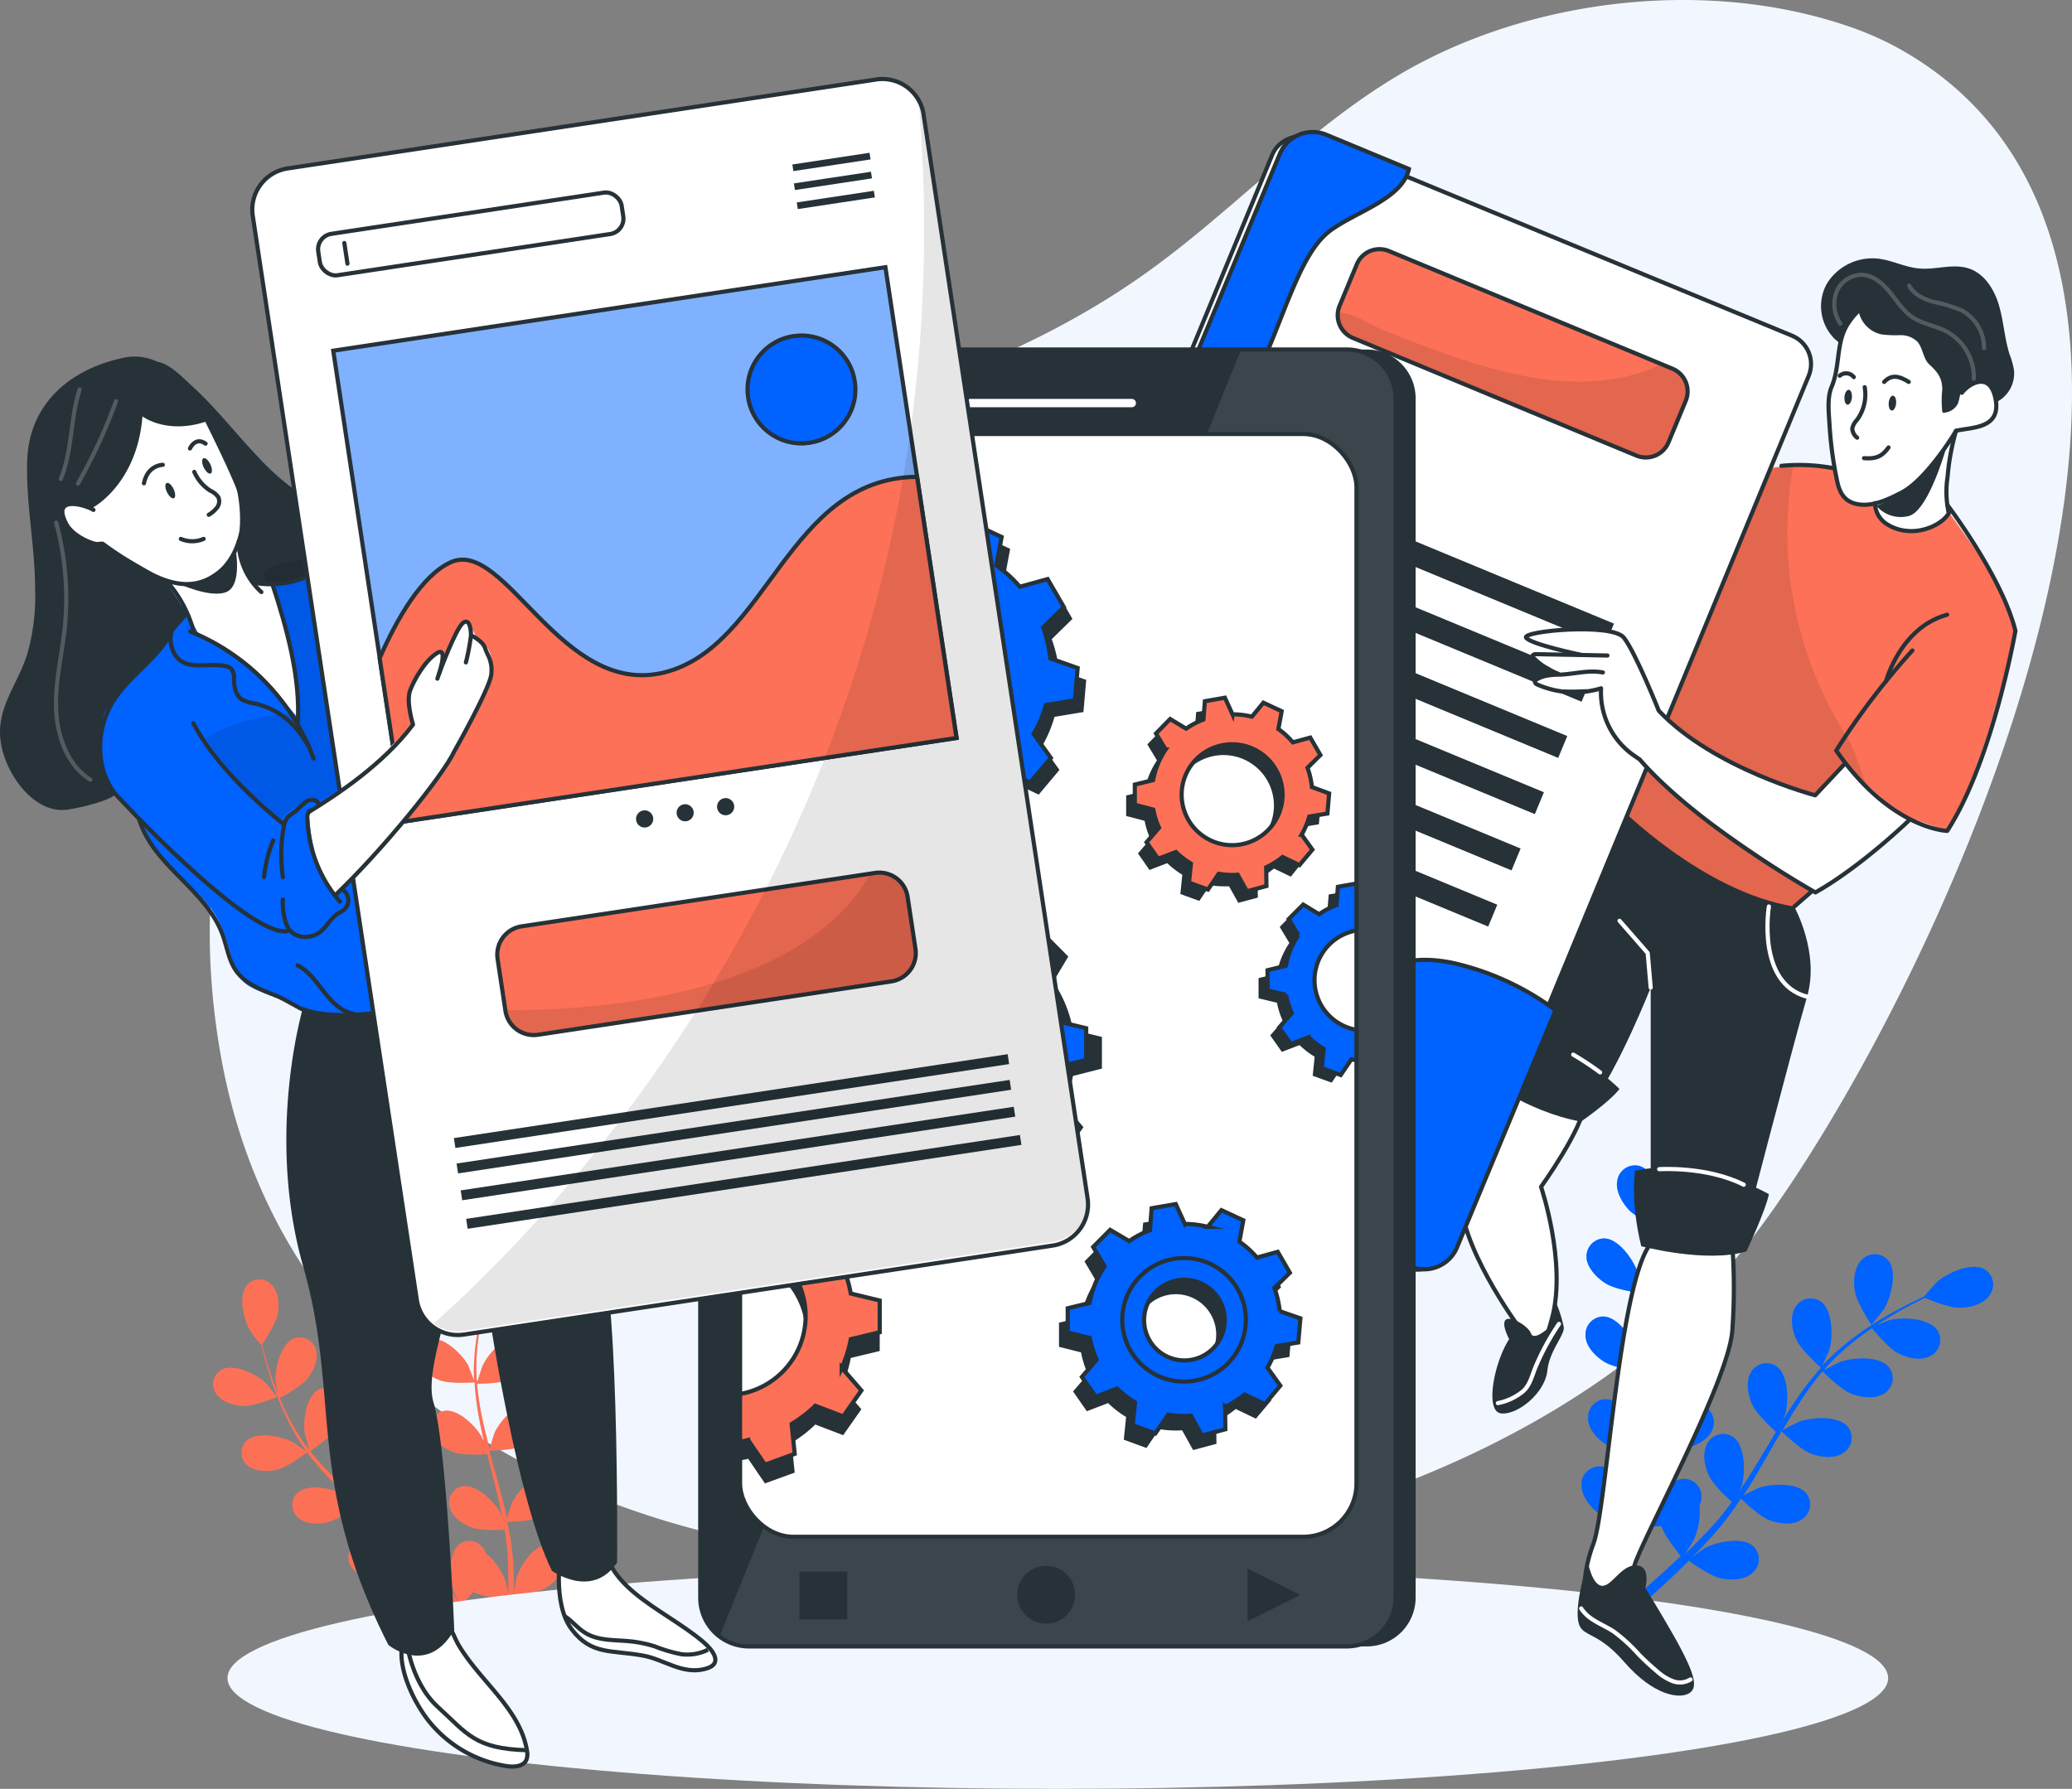
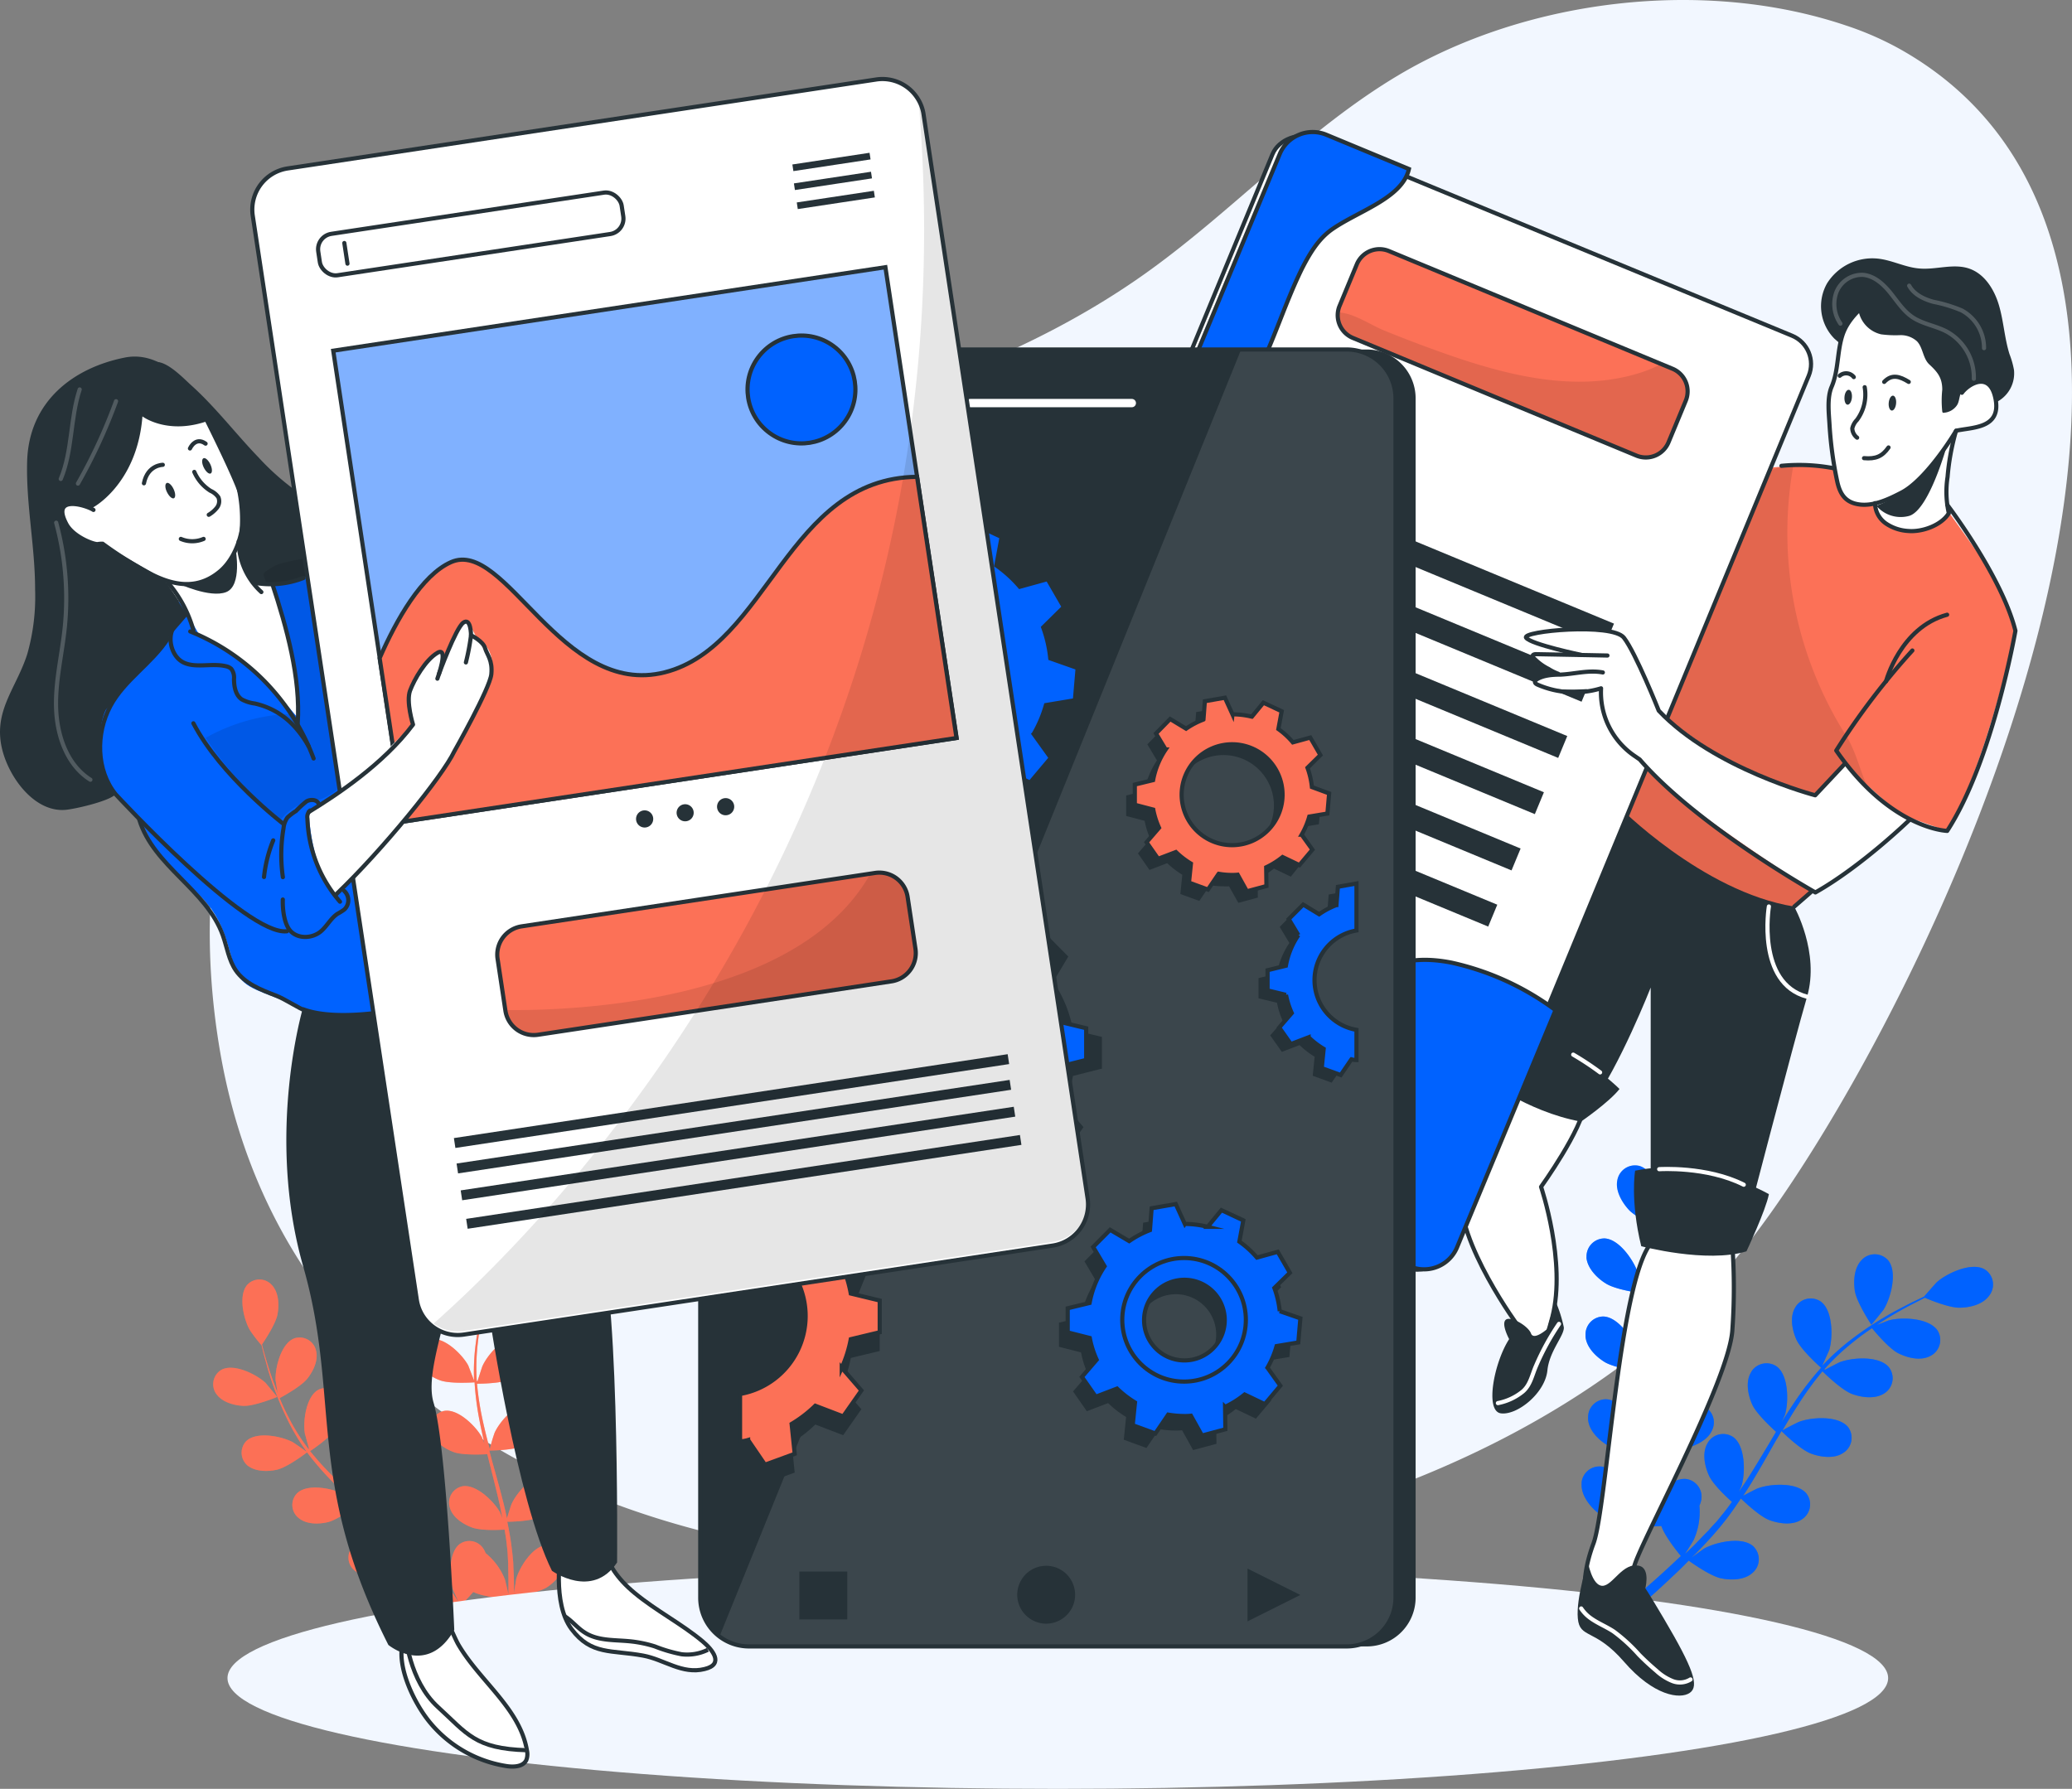
<svg xmlns="http://www.w3.org/2000/svg" width="497.423" height="429.54" viewBox="0 0 497.423 429.54">
  <rect x="0" y="0" width="497.423" height="429.54" fill="#808080" stroke="none" />
  <g id="Usability_testing-bro" data-name="Usability testing-bro" transform="translate(-30.724 -64.817)">
    <g id="freepik--background-simple--inject-2" transform="translate(81.081 64.817)">
      <path id="Tracé_125717" data-name="Tracé 125717" d="M359.607,82.853c-22.178,13.191-39.851,32.74-60.883,47.691-26.8,19.028-58.416,30.111-90.334,38.114-39.724,9.914-83.894,17.187-110.612,48.2C74.8,243.5,70.748,282.154,76.608,316.874,103.743,477.6,362.5,468.588,444.127,362.6c43.453-56.4,127.88-234.2,35.9-285.964a74.907,74.907,0,0,0-12.948-5.675C432.986,59.435,390.436,64.531,359.607,82.853Z" transform="translate(-74.205 -64.817)" fill="#f2f7ff" />
    </g>
    <g id="freepik--Plants--inject-2" transform="translate(81.896 333.96)">
      <g id="freepik--freepik--Plants--inject-2--inject-2" transform="translate(328.514)">
        <path id="Tracé_125719" data-name="Tracé 125719" d="M419.214,341.79s2.779-3.382,2.93-3.625c1.714-2.745,3.416-9.033,1.089-11.848a4.3,4.3,0,0,0-6.057-.371,4.755,4.755,0,0,0-.336.347c-1.772,1.83-1.98,4.98-1.6,7.377C415.671,336.486,419.2,341.79,419.214,341.79Z" transform="translate(-349.635 -292.839)" fill="#0062ff" />
        <path id="Tracé_125720" data-name="Tracé 125720" d="M455.713,333.123l-.382-.255c-3.139-1.83-9.068.938-11.489,3.092-.208.2-3.081,3.474-3.081,3.474h0c-.926.429-1.911.915-3.023,1.436-1.969,1.019-4.25,2.166-6.6,3.579a75.078,75.078,0,0,0-7.412,4.957,56.885,56.885,0,0,0-7.412,6.648l1.7-3.775c.938-3.1.9-9.659-2.085-11.72A4.285,4.285,0,0,0,410,341.8l-.243.417c-1.228,2.247-.579,5.351.405,7.551,1.158,2.5,5.559,6.416,5.918,6.729a75.881,75.881,0,0,0-6.231,8.026c-1.1,1.633-2.177,3.312-3.22,5l.764-1.691c.926-3.1.915-9.647-2.073-11.709a4.308,4.308,0,0,0-5.953,1.251l-.22.405c-1.228,2.235-.591,5.339.394,7.539s4.725,5.675,5.721,6.555l-1.158,1.969c-1.876,3.138-3.752,6.289-5.686,9.323-.683,1.065-1.39,2.1-2.085,3.127l.649-1.459c.938-3.115.915-9.67-2.073-11.732a4.308,4.308,0,0,0-5.953,1.262l-.22.394c-1.239,2.258-.6,5.339.394,7.563s4.355,5.327,5.547,6.381c-.753,1.042-1.506,2.073-2.316,3.046-.556.649-1.031,1.32-1.61,1.934s-1.158,1.239-1.679,1.853c-1.158,1.158-2.258,2.316-3.37,3.474-.764.753-1.517,1.471-2.316,2.2.695-1.065,2-3.15,2.085-3.347a16.514,16.514,0,0,0,1.39-8.246,6.316,6.316,0,0,0,.324-.892,4.3,4.3,0,0,0-2.849-5.374,3.689,3.689,0,0,1-.452-.116c-3.59-.579-8.107,4.135-9.6,7.03-.081.174-.834,2.119-1.274,3.347.151-.753.3-1.506.452-2.316.29-1.563.544-3.138.822-4.829.1-.834.208-1.656.324-2.49s.151-1.726.232-2.594c.139-2,.185-4.053.185-6.126,1.39.266,6.254,1.158,8.616.544s5.212-1.922,6.242-4.273a4.308,4.308,0,0,0-2-5.791,2.773,2.773,0,0,0-.429-.174c-3.474-1.158-8.674,2.849-10.562,5.489-.081.174-1.274,2.189-1.888,3.324,0-1.239,0-2.478-.058-3.729-.151-3.625-.394-7.285-.637-10.944l-.208-3.359c.486.1,6.277,1.228,8.929.6,2.316-.556,5.2-1.946,6.231-4.285a4.3,4.3,0,0,0-2.108-5.71,4.04,4.04,0,0,0-.915-.3c-3.474-1.158-8.663,2.861-10.562,5.478-.1.22-1.784,3.138-2.177,3.9-.139-2.444-.266-4.9-.278-7.331a73.062,73.062,0,0,1,.51-9.809c.208.093,6.254,1.286,8.975.6,2.316-.556,5.212-1.922,6.231-4.273a4.308,4.308,0,0,0-2.015-5.733,2.774,2.774,0,0,0-.429-.174c-3.474-1.158-8.663,2.849-10.55,5.478-.081.2-1.39,2.4-1.969,3.474l-.174-.081a55.2,55.2,0,0,1,2.247-9.566c.567-1.726,1.158-3.347,1.818-4.9,1.1.336,6.161,1.83,8.663,1.517s5.385-1.332,6.671-3.555a4.308,4.308,0,0,0-1.39-5.93,1.817,1.817,0,0,0-.382-.22c-3.324-1.482-8.929,1.888-11.106,4.285-.069.162-1.158,1.6-1.922,2.675l.938-2.073c1.158-2.525,2.316-4.737,3.382-6.694.614-1.158,1.158-2.108,1.749-3.023,1.251-.232,6.3-1.158,8.339-2.629s4.158-3.671,4.3-6.219a4.3,4.3,0,0,0-3.9-4.633,3.606,3.606,0,0,0-.5,0c-3.625.208-7.111,5.791-7.887,8.929a37.664,37.664,0,0,0-.567,4.632c-.556.88-1.158,1.83-1.737,2.872-1.158,1.934-2.316,4.135-3.544,6.624-.44.927-.869,1.841-1.285,2.779-.788,1.772-1.517,3.6-2.154,5.432a55.513,55.513,0,0,0-2.56,9.705v.1c-.139-1.054-.672-3.984-.741-4.192-.938-3.1-4.563-8.57-8.211-8.651a4.3,4.3,0,0,0-4.262,4.355,2.81,2.81,0,0,0,0,.44c.324,2.455,2.536,4.737,4.633,6.022,2.316,1.494,8.176,2.316,8.64,2.316a75.861,75.861,0,0,0-.753,10.11c0,1.98,0,3.961.058,5.964-.151-.915-.313-1.726-.347-1.83-.926-3.1-4.563-8.547-8.211-8.628a4.3,4.3,0,0,0-4.262,4.32v.487c.22,2.559,2.409,4.748,4.505,6.069s7.065,2.131,8.408,2.258c0,.776.058,1.54.093,2.316.151,3.671.336,7.331.394,10.921v3.764c-.151-.811-.278-1.482-.278-1.633-.938-3.1-4.563-8.559-8.211-8.628a4.273,4.273,0,0,0-4.285,4.285,5.086,5.086,0,0,0,0,.591c.208,2.559,2.4,4.76,4.493,6.08s6.624,2.061,8.107,2.316c0,1.274-.116,2.559-.2,3.81-.093.845-.127,1.668-.266,2.5s-.243,1.656-.371,2.478c-.3,1.575-.591,3.2-.915,4.714-.22,1.054-.452,2.073-.672,3.081,0-1.262-.081-3.718-.1-3.926-.452-3.231-3.231-9.149-6.8-9.763a4.308,4.308,0,0,0-4.829,3.694v.417c-.174,2.548,1.7,5.084,3.532,6.682,2,1.749,7.447,3.474,8.107,3.648-.382,1.668-.764,3.3-1.158,4.841-1.332,5.3-2.652,9.67-3.6,12.739-.116.394-.243.764-.359,1.089l2.189,1.019c.162-.429.255-.9.417-1.436.9-3.1,2.131-7.551,3.359-12.936.405-1.7.788-3.532,1.158-5.408a54.285,54.285,0,0,0,5.489-.093c.869,2.594,4.25,6.682,4.69,7.215-1.239,1.158-2.467,2.316-3.637,3.393-4.042,3.694-7.493,6.636-10.018,8.628-.394.289-.741.567-1.065.834l2.548,1.158.139-.116c2.455-2.1,5.953-5.119,9.948-8.929,1.262-1.158,2.629-2.49,3.961-3.868.567.417,5.2,3.729,7.806,4.262,2.386.486,5.536.429,7.458-1.274a4.285,4.285,0,0,0,.567-6.057,2.726,2.726,0,0,0-.3-.336c-2.664-2.467-9.057-1.042-11.882.544L385,402.066c.556-.556,1.077-1.031,1.656-1.656,1.158-1.158,2.189-2.316,3.359-3.59.533-.625,1.089-1.251,1.633-1.9s1.077-1.343,1.621-2.015c1.228-1.61,2.4-3.289,3.544-5.015,1,.961,4.632,4.378,6.891,5.2s5.455,1.3,7.6-.1a4.273,4.273,0,0,0,1.54-5.86l-.255-.382c-2.258-2.837-8.79-2.432-11.824-1.251-.2.069-2.316,1.158-3.4,1.737.683-1.042,1.355-2.073,2-3.15,1.888-3.092,3.694-6.3,5.5-9.485.556-.984,1.158-1.934,1.691-2.907.347.347,4.551,4.482,7.122,5.42,2.258.834,5.455,1.285,7.586-.1a4.285,4.285,0,0,0,1.529-5.895,3.119,3.119,0,0,0-.232-.359c-2.316-2.837-8.79-2.432-11.836-1.251-.232.081-3.2,1.575-3.949,2.061,1.251-2.131,2.5-4.239,3.833-6.277a77.875,77.875,0,0,1,5.791-7.956c.162.174,4.54,4.517,7.157,5.478,2.316.822,5.4,1.251,7.6-.116a4.3,4.3,0,0,0,1.482-5.895,3.137,3.137,0,0,0-.255-.382c-2.258-2.837-8.79-2.432-11.836-1.251-.2.07-2.478,1.239-3.555,1.83l-.127-.162a54.423,54.423,0,0,1,7.2-6.752c1.413-1.158,2.826-2.154,4.227-3.1.73.892,4.111,4.934,6.347,6.045s5.223,1.83,7.528.695a4.3,4.3,0,0,0,2.131-5.675l-.22-.417c-1.946-3.081-8.477-3.359-11.581-2.548-.174,0-1.83.695-3.092,1.158.649-.429,1.3-.857,1.922-1.239,2.316-1.471,4.54-2.687,6.5-3.718l3.15-1.61c1.158.521,5.918,2.455,8.408,2.4s5.49-.764,7.03-2.884A4.32,4.32,0,0,0,455.713,333.123Z" transform="translate(-358.57 -297.213)" fill="#0062ff" />
        <path id="Tracé_125721" data-name="Tracé 125721" d="M368.715,317.072c1.911,2.1,7.794,4.632,7.794,4.632s.428-4.343.44-4.632c-.058-3.243-2.131-9.462-5.617-10.493a4.308,4.308,0,0,0-5.258,3.069,2.975,2.975,0,0,0-.093.44C365.507,312.555,367.082,315.277,368.715,317.072Z" transform="translate(-357.412 -295.754)" fill="#0062ff" />
        <path id="Tracé_125722" data-name="Tracé 125722" d="M455.713,333.123l-.382-.255c-3.139-1.83-9.068.938-11.489,3.092-.208.2-3.081,3.474-3.081,3.474h0c-.926.429-1.911.915-3.023,1.436-1.969,1.019-4.25,2.166-6.6,3.579a75.078,75.078,0,0,0-7.412,4.957,56.885,56.885,0,0,0-7.412,6.648l1.7-3.775c.938-3.1.9-9.659-2.085-11.72A4.285,4.285,0,0,0,410,341.8l-.243.417c-1.228,2.247-.579,5.351.405,7.551,1.158,2.5,5.559,6.416,5.918,6.729a75.881,75.881,0,0,0-6.231,8.026c-1.1,1.633-2.177,3.312-3.22,5l.764-1.691c.926-3.1.915-9.647-2.073-11.709a4.308,4.308,0,0,0-5.953,1.251l-.22.405c-1.228,2.235-.591,5.339.394,7.539s4.725,5.675,5.721,6.555l-1.158,1.969c-1.876,3.138-3.752,6.289-5.686,9.323-.683,1.065-1.39,2.1-2.085,3.127l.649-1.459c.938-3.115.915-9.67-2.073-11.732a4.308,4.308,0,0,0-5.953,1.262l-.22.394c-1.239,2.258-.6,5.339.394,7.563s4.355,5.327,5.547,6.381c-.753,1.042-1.506,2.073-2.316,3.046-.556.649-1.031,1.32-1.61,1.934s-1.158,1.239-1.679,1.853c-1.158,1.158-2.258,2.316-3.37,3.474-.764.753-1.517,1.471-2.316,2.2.695-1.065,2-3.15,2.085-3.347a16.514,16.514,0,0,0,1.39-8.246,6.316,6.316,0,0,0,.324-.892,4.3,4.3,0,0,0-2.849-5.374,3.689,3.689,0,0,1-.452-.116c-3.59-.579-8.107,4.135-9.6,7.03-.081.174-.834,2.119-1.274,3.347.151-.753.3-1.506.452-2.316.29-1.563.544-3.138.822-4.829.1-.834.208-1.656.324-2.49s.151-1.726.232-2.594c.139-2,.185-4.053.185-6.126,1.39.266,6.254,1.158,8.616.544s5.212-1.922,6.242-4.273a4.308,4.308,0,0,0-2-5.791,2.773,2.773,0,0,0-.429-.174c-3.474-1.158-8.674,2.849-10.562,5.489-.081.174-1.274,2.189-1.888,3.324,0-1.239,0-2.478-.058-3.729-.151-3.625-.394-7.285-.637-10.944l-.208-3.359c.486.1,6.277,1.228,8.929.6,2.316-.556,5.2-1.946,6.231-4.285a4.3,4.3,0,0,0-2.108-5.71,4.04,4.04,0,0,0-.915-.3c-3.474-1.158-8.663,2.861-10.562,5.478-.1.22-1.784,3.138-2.177,3.9-.139-2.444-.266-4.9-.278-7.331a73.062,73.062,0,0,1,.51-9.809c.208.093,6.254,1.286,8.975.6,2.316-.556,5.212-1.922,6.231-4.273a4.308,4.308,0,0,0-2.015-5.733,2.774,2.774,0,0,0-.429-.174c-3.474-1.158-8.663,2.849-10.55,5.478-.081.2-1.39,2.4-1.969,3.474l-.174-.081a55.2,55.2,0,0,1,2.247-9.566c.567-1.726,1.158-3.347,1.818-4.9,1.1.336,6.161,1.83,8.663,1.517s5.385-1.332,6.671-3.555a4.308,4.308,0,0,0-1.39-5.93,1.817,1.817,0,0,0-.382-.22c-3.324-1.482-8.929,1.888-11.106,4.285-.069.162-1.158,1.6-1.922,2.675l.938-2.073c1.158-2.525,2.316-4.737,3.382-6.694.614-1.158,1.158-2.108,1.749-3.023,1.251-.232,6.3-1.158,8.339-2.629s4.158-3.671,4.3-6.219a4.3,4.3,0,0,0-3.9-4.633,3.606,3.606,0,0,0-.5,0c-3.625.208-7.111,5.791-7.887,8.929a37.664,37.664,0,0,0-.567,4.632c-.556.88-1.158,1.83-1.737,2.872-1.158,1.934-2.316,4.135-3.544,6.624-.44.927-.869,1.841-1.285,2.779-.788,1.772-1.517,3.6-2.154,5.432a55.513,55.513,0,0,0-2.56,9.705v.1c-.139-1.054-.672-3.984-.741-4.192-.938-3.1-4.563-8.57-8.211-8.651a4.3,4.3,0,0,0-4.262,4.355,2.81,2.81,0,0,0,0,.44c.324,2.455,2.536,4.737,4.633,6.022,2.316,1.494,8.176,2.316,8.64,2.316a75.861,75.861,0,0,0-.753,10.11c0,1.98,0,3.961.058,5.964-.151-.915-.313-1.726-.347-1.83-.926-3.1-4.563-8.547-8.211-8.628a4.3,4.3,0,0,0-4.262,4.32v.487c.22,2.559,2.409,4.748,4.505,6.069s7.065,2.131,8.408,2.258c0,.776.058,1.54.093,2.316.151,3.671.336,7.331.394,10.921v3.764c-.151-.811-.278-1.482-.278-1.633-.938-3.1-4.563-8.559-8.211-8.628a4.273,4.273,0,0,0-4.285,4.285,5.086,5.086,0,0,0,0,.591c.208,2.559,2.4,4.76,4.493,6.08s6.624,2.061,8.107,2.316c0,1.274-.116,2.559-.2,3.81-.093.845-.127,1.668-.266,2.5s-.243,1.656-.371,2.478c-.3,1.575-.591,3.2-.915,4.714-.22,1.054-.452,2.073-.672,3.081,0-1.262-.081-3.718-.1-3.926-.452-3.231-3.231-9.149-6.8-9.763a4.308,4.308,0,0,0-4.829,3.694v.417c-.174,2.548,1.7,5.084,3.532,6.682,2,1.749,7.447,3.474,8.107,3.648-.382,1.668-.764,3.3-1.158,4.841-1.332,5.3-2.652,9.67-3.6,12.739-.116.394-.243.764-.359,1.089l2.189,1.019c.162-.429.255-.9.417-1.436.9-3.1,2.131-7.551,3.359-12.936.405-1.7.788-3.532,1.158-5.408a54.285,54.285,0,0,0,5.489-.093c.869,2.594,4.25,6.682,4.69,7.215-1.239,1.158-2.467,2.316-3.637,3.393-4.042,3.694-7.493,6.636-10.018,8.628-.394.289-.741.567-1.065.834l2.548,1.158.139-.116c2.455-2.1,5.953-5.119,9.948-8.929,1.262-1.158,2.629-2.49,3.961-3.868.567.417,5.2,3.729,7.806,4.262,2.386.486,5.536.429,7.458-1.274a4.285,4.285,0,0,0,.567-6.057,2.726,2.726,0,0,0-.3-.336c-2.664-2.467-9.057-1.042-11.882.544L385,402.066c.556-.556,1.077-1.031,1.656-1.656,1.158-1.158,2.189-2.316,3.359-3.59.533-.625,1.089-1.251,1.633-1.9s1.077-1.343,1.621-2.015c1.228-1.61,2.4-3.289,3.544-5.015,1,.961,4.632,4.378,6.891,5.2s5.455,1.3,7.6-.1a4.273,4.273,0,0,0,1.54-5.86l-.255-.382c-2.258-2.837-8.79-2.432-11.824-1.251-.2.069-2.316,1.158-3.4,1.737.683-1.042,1.355-2.073,2-3.15,1.888-3.092,3.694-6.3,5.5-9.485.556-.984,1.158-1.934,1.691-2.907.347.347,4.551,4.482,7.122,5.42,2.258.834,5.455,1.285,7.586-.1a4.285,4.285,0,0,0,1.529-5.895,3.119,3.119,0,0,0-.232-.359c-2.316-2.837-8.79-2.432-11.836-1.251-.232.081-3.2,1.575-3.949,2.061,1.251-2.131,2.5-4.239,3.833-6.277a77.875,77.875,0,0,1,5.791-7.956c.162.174,4.54,4.517,7.157,5.478,2.316.822,5.4,1.251,7.6-.116a4.3,4.3,0,0,0,1.482-5.895,3.137,3.137,0,0,0-.255-.382c-2.258-2.837-8.79-2.432-11.836-1.251-.2.07-2.478,1.239-3.555,1.83l-.127-.162a54.423,54.423,0,0,1,7.2-6.752c1.413-1.158,2.826-2.154,4.227-3.1.73.892,4.111,4.934,6.347,6.045s5.223,1.83,7.528.695a4.3,4.3,0,0,0,2.131-5.675l-.22-.417c-1.946-3.081-8.477-3.359-11.581-2.548-.174,0-1.83.695-3.092,1.158.649-.429,1.3-.857,1.922-1.239,2.316-1.471,4.54-2.687,6.5-3.718l3.15-1.61c1.158.521,5.918,2.455,8.408,2.4s5.49-.764,7.03-2.884A4.32,4.32,0,0,0,455.713,333.123Z" transform="translate(-358.57 -297.213)" fill="#0062ff" opacity="0.5" style="isolation: isolate" />
        <path id="Tracé_125723" data-name="Tracé 125723" d="M419.214,341.79s2.779-3.382,2.93-3.625c1.714-2.745,3.416-9.033,1.089-11.848a4.3,4.3,0,0,0-6.057-.371,4.755,4.755,0,0,0-.336.347c-1.772,1.83-1.98,4.98-1.6,7.377C415.671,336.486,419.2,341.79,419.214,341.79Z" transform="translate(-349.635 -292.839)" fill="#0062ff" opacity="0.3" style="isolation: isolate" />
        <path id="Tracé_125724" data-name="Tracé 125724" d="M368.715,317.072c1.911,2.1,7.794,4.632,7.794,4.632s.428-4.343.44-4.632c-.058-3.243-2.131-9.462-5.617-10.493a4.308,4.308,0,0,0-5.258,3.069,2.975,2.975,0,0,0-.093.44C365.507,312.555,367.082,315.277,368.715,317.072Z" transform="translate(-357.412 -295.754)" fill="#0062ff" opacity="0.3" style="isolation: isolate" />
      </g>
      <g id="freepik--freepik-plants-inject-2--inject-2" transform="translate(0 21.228)">
        <path id="Tracé_125725" data-name="Tracé 125725" d="M131.612,340.441s-.405-4.065-.463-4.32c-.695-2.942-3.741-8.2-7.134-8.5a3.984,3.984,0,0,0-4.2,3.764,2.94,2.94,0,0,0,0,.452c0,2.374,1.992,4.575,3.822,5.895C125.822,339.306,131.612,340.441,131.612,340.441Z" transform="translate(-67.811 -313.633)" fill="#fc7157" />
        <path id="Tracé_125726" data-name="Tracé 125726" d="M147.288,315.551l-.429.081c-3.266.88-5.339,6.613-5.49,9.636,0,.266.3,4.343.3,4.343h0c-.336.9-.66,1.865-1.042,2.953-.614,1.969-1.355,4.227-1.969,6.717a69.885,69.885,0,0,0-1.587,8.107,52.753,52.753,0,0,0-.463,9.265l-1.39-3.6c-1.436-2.664-5.791-6.949-9.114-6.323a3.984,3.984,0,0,0-3.069,4.737,3.539,3.539,0,0,0,.116.44c.672,2.316,3.15,3.891,5.258,4.69,2.386.892,7.887.533,8.327.5a71.127,71.127,0,0,0,1.228,9.392c.347,1.807.764,3.613,1.158,5.42l-.625-1.621c-1.436-2.652-5.791-6.949-9.091-6.323a4.019,4.019,0,0,0-3.081,4.771l.116.405c.672,2.316,3.139,3.891,5.246,4.69s6.856.591,8.107.521l.51,2.085c.845,3.3,1.691,6.613,2.432,9.879.255,1.158.475,2.316.695,3.474l-.533-1.39c-1.448-2.664-5.791-6.949-9.126-6.335a4.019,4.019,0,0,0-3.069,4.771l.116.405c.672,2.316,3.139,3.9,5.269,4.7s6.37.614,7.852.521c.2,1.158.382,2.316.51,3.474.069.8.2,1.552.232,2.316s.081,1.563.127,2.316c0,1.494.058,3.034.058,4.482v2.942c-.255-1.158-.776-3.393-.845-3.567a15.357,15.357,0,0,0-4.632-6.312,5.72,5.72,0,0,0-.382-.811,4.007,4.007,0,0,0-5.42-1.633,3.91,3.91,0,0,0-.371.22c-2.745,1.992-2.606,8.107-1.668,10.967.069.162.857,1.934,1.39,3.046l-1.228-1.818c-.845-1.216-1.714-2.42-2.652-3.706-.475-.614-.961-1.228-1.424-1.841s-1.042-1.239-1.575-1.865c-1.228-1.413-2.559-2.779-3.926-4.146,1.089-.741,4.841-3.416,6.022-5.351s2.143-4.7,1.262-6.949a4.007,4.007,0,0,0-5.119-2.444l-.382.162c-3.011,1.552-3.81,7.609-3.312,10.6.069.162.614,2.316.961,3.474-.822-.811-1.645-1.621-2.5-2.409-2.5-2.316-5.084-4.528-7.667-6.763l-2.316-2.073c.382-.255,4.934-3.347,6.254-5.5,1.158-1.934,2.131-4.725,1.262-6.949a3.984,3.984,0,0,0-5.154-2.316,3.324,3.324,0,0,0-.811.405c-3,1.552-3.8,7.6-3.312,10.574.081.22.9,3.254,1.158,4.007-1.714-1.517-3.474-3.046-5.026-4.633a68.165,68.165,0,0,1-6.208-6.763c.2-.081,4.957-3.289,6.289-5.536,1.158-1.934,2.154-4.714,1.274-6.949a4.03,4.03,0,0,0-5.13-2.42,2.687,2.687,0,0,0-.382.162c-3.011,1.552-3.8,7.6-3.3,10.574.069.185.672,2.49,1.008,3.59l-.162.069a50.411,50.411,0,0,1-4.853-7.771c-.776-1.506-1.448-2.988-2.05-4.424.938-.51,5.246-2.872,6.694-4.737s2.652-4.436,2.027-6.74a4.03,4.03,0,0,0-4.841-2.976,1.544,1.544,0,0,0-.394.116c-3.162,1.216-4.632,7.146-4.459,10.157.058.151.29,1.818.51,3.023l-.73-1.969c-.926-2.4-1.61-4.633-2.2-6.624-.324-1.158-.614-2.177-.845-3.138.66-.984,3.324-4.98,3.729-7.25s.313-5.154-1.3-6.949a4,4,0,0,0-5.628-.452,4.2,4.2,0,0,0-.324.313c-2.247,2.536-.869,8.489.73,11.072a35.255,35.255,0,0,0,2.7,3.474c.22.95.463,1.957.764,3.034.544,2,1.158,4.273,2.05,6.694.324.9.649,1.8,1,2.675q1,2.536,2.189,4.992a50.956,50.956,0,0,0,4.714,8v.1c-.8-.6-3.081-2.166-3.266-2.258-2.675-1.424-8.663-2.617-11.118-.255a4.019,4.019,0,0,0,.081,5.675,2.318,2.318,0,0,0,.313.278c1.841,1.4,4.795,1.424,6.949.927,2.536-.579,6.879-3.9,7.238-4.169a69.647,69.647,0,0,0,6.184,7.134c1.3,1.32,2.629,2.594,3.984,3.88-.695-.5-1.343-.927-1.436-.973-2.664-1.424-8.651-2.594-11.095-.243a4,4,0,0,0,0,5.663,3.942,3.942,0,0,0,.336.3c1.83,1.54,4.714,1.529,6.949,1.019s6.045-3.289,7.018-4.088c.533.486,1.042.973,1.575,1.448,2.525,2.316,5.073,4.633,7.481,6.949.869.822,1.668,1.656,2.478,2.478-.625-.429-1.158-.788-1.262-.88-2.664-1.424-8.651-2.606-11.106-.243a4,4,0,0,0,0,5.652,3.087,3.087,0,0,0,.417.359c1.83,1.54,4.725,1.54,6.949,1.019s5.71-3.034,6.845-3.891c.811.869,1.621,1.76,2.4,2.629.5.614,1.019,1.158,1.471,1.818s.938,1.251,1.4,1.876c.845,1.228,1.726,2.49,2.513,3.694.556.845,1.077,1.668,1.6,2.467-.845-.811-2.513-2.386-2.664-2.513-2.432-1.807-8.107-3.868-10.921-1.911a4.007,4.007,0,0,0-.73,5.617,2.174,2.174,0,0,0,.255.3c1.575,1.8,4.482,2.212,6.74,2.061,2.478-.185,7.157-2.687,7.736-2.988.857,1.355,1.691,2.687,2.444,3.949,2.641,4.366,4.632,8.107,6.045,10.736.185.324.347.649.486.938l2.108-.776c-.174-.382-.429-.764-.672-1.216-1.459-2.641-3.6-6.37-6.346-10.724-.869-1.378-1.83-2.826-2.814-4.32a48.379,48.379,0,0,0,3.532-3.694c2.316,1.158,7.215,1.587,7.852,1.645,0,1.6-.069,3.15-.139,4.633-.208,5.107-.533,9.323-.869,12.3q-.1.672-.139,1.251l2.455-.892V426.2c.22-2.988.521-7.285.625-12.438,0-1.621.081-3.37,0-5.165.649-.093,5.883-.984,7.956-2.316,1.876-1.262,3.914-3.382,4.042-5.791a4.007,4.007,0,0,0-3.625-4.355h-.417c-3.393.151-6.648,5.316-7.447,8.223,0,.185-.347,2.108-.521,3.324v-2.189c0-1.494-.1-2.976-.162-4.575,0-.764-.116-1.54-.185-2.316s-.185-1.587-.278-2.4c-.255-1.865-.591-3.752-.984-5.628,1.3,0,5.918-.174,7.968-1.158s4.447-2.756,4.922-5.1a4,4,0,0,0-2.872-4.864l-.417-.093c-3.359-.359-7.377,4.227-8.593,7.007-.081.174-.741,2.247-1.089,3.393-.243-1.158-.475-2.247-.764-3.393-.811-3.277-1.737-6.578-2.664-9.867-.278-1.019-.544-2.015-.811-3.023.463,0,5.953-.07,8.257-1.158,2.05-.961,4.436-2.779,4.922-5.1a4.03,4.03,0,0,0-2.9-4.887l-.394-.081c-3.37-.347-7.377,4.227-8.6,6.949a36.642,36.642,0,0,0-1.158,3.972c-.6-2.224-1.158-4.436-1.645-6.659a70.51,70.51,0,0,1-1.424-9.08c.22,0,5.953,0,8.315-1.158,2.038-.961,4.378-2.745,4.91-5.1a4.007,4.007,0,0,0-2.918-4.852,2.778,2.778,0,0,0-.429-.081c-3.359-.371-7.377,4.216-8.593,7.007-.081.185-.811,2.455-1.158,3.555h-.185a49.8,49.8,0,0,1,.255-9.2c.174-1.679.44-3.289.718-4.841,1.077.116,5.964.521,8.176-.232s4.632-2.235,5.4-4.517a4,4,0,0,0-2.316-5.13l-.417-.127c-3.312-.741-7.794,3.393-9.323,6.011-.081.139-.73,1.656-1.251,2.791.139-.695.278-1.413.428-2.073.556-2.5,1.158-4.76,1.807-6.74.359-1.158.695-2.154,1.008-3.138,1.158-.44,5.513-2.316,7.111-3.984s3.092-4.146,2.71-6.555A4.03,4.03,0,0,0,147.288,315.551Z" transform="translate(-73.978 -315.542)" fill="#fc7157" />
        <path id="Tracé_125727" data-name="Tracé 125727" d="M82.195,357.562c2.652.1,8.107-2.154,8.107-2.154s-2.583-3.127-2.779-3.347c-2.189-2.085-7.655-4.795-10.632-3.173a4.03,4.03,0,0,0-1.424,5.513,3.474,3.474,0,0,0,.232.336C77.1,356.7,79.936,357.458,82.195,357.562Z" transform="translate(-74.909 -310.347)" fill="#fc7157" />
        <path id="Tracé_125728" data-name="Tracé 125728" d="M147.288,315.551l-.429.081c-3.266.88-5.339,6.613-5.49,9.636,0,.266.3,4.343.3,4.343h0c-.336.9-.66,1.865-1.042,2.953-.614,1.969-1.355,4.227-1.969,6.717a69.885,69.885,0,0,0-1.587,8.107,52.753,52.753,0,0,0-.463,9.265l-1.39-3.6c-1.436-2.664-5.791-6.949-9.114-6.323a3.984,3.984,0,0,0-3.069,4.737,3.539,3.539,0,0,0,.116.44c.672,2.316,3.15,3.891,5.258,4.69,2.386.892,7.887.533,8.327.5a71.127,71.127,0,0,0,1.228,9.392c.347,1.807.764,3.613,1.158,5.42l-.625-1.621c-1.436-2.652-5.791-6.949-9.091-6.323a4.019,4.019,0,0,0-3.081,4.771l.116.405c.672,2.316,3.139,3.891,5.246,4.69s6.856.591,8.107.521l.51,2.085c.845,3.3,1.691,6.613,2.432,9.879.255,1.158.475,2.316.695,3.474l-.533-1.39c-1.448-2.664-5.791-6.949-9.126-6.335a4.019,4.019,0,0,0-3.069,4.771l.116.405c.672,2.316,3.139,3.9,5.269,4.7s6.37.614,7.852.521c.2,1.158.382,2.316.51,3.474.069.8.2,1.552.232,2.316s.081,1.563.127,2.316c0,1.494.058,3.034.058,4.482v2.942c-.255-1.158-.776-3.393-.845-3.567a15.357,15.357,0,0,0-4.632-6.312,5.72,5.72,0,0,0-.382-.811,4.007,4.007,0,0,0-5.42-1.633,3.91,3.91,0,0,0-.371.22c-2.745,1.992-2.606,8.107-1.668,10.967.069.162.857,1.934,1.39,3.046l-1.228-1.818c-.845-1.216-1.714-2.42-2.652-3.706-.475-.614-.961-1.228-1.424-1.841s-1.042-1.239-1.575-1.865c-1.228-1.413-2.559-2.779-3.926-4.146,1.089-.741,4.841-3.416,6.022-5.351s2.143-4.7,1.262-6.949a4.007,4.007,0,0,0-5.119-2.444l-.382.162c-3.011,1.552-3.81,7.609-3.312,10.6.069.162.614,2.316.961,3.474-.822-.811-1.645-1.621-2.5-2.409-2.5-2.316-5.084-4.528-7.667-6.763l-2.316-2.073c.382-.255,4.934-3.347,6.254-5.5,1.158-1.934,2.131-4.725,1.262-6.949a3.984,3.984,0,0,0-5.154-2.316,3.324,3.324,0,0,0-.811.405c-3,1.552-3.8,7.6-3.312,10.574.081.22.9,3.254,1.158,4.007-1.714-1.517-3.474-3.046-5.026-4.633a68.165,68.165,0,0,1-6.208-6.763c.2-.081,4.957-3.289,6.289-5.536,1.158-1.934,2.154-4.714,1.274-6.949a4.03,4.03,0,0,0-5.13-2.42,2.687,2.687,0,0,0-.382.162c-3.011,1.552-3.8,7.6-3.3,10.574.069.185.672,2.49,1.008,3.59l-.162.069a50.411,50.411,0,0,1-4.853-7.771c-.776-1.506-1.448-2.988-2.05-4.424.938-.51,5.246-2.872,6.694-4.737s2.652-4.436,2.027-6.74a4.03,4.03,0,0,0-4.841-2.976,1.544,1.544,0,0,0-.394.116c-3.162,1.216-4.632,7.146-4.459,10.157.058.151.29,1.818.51,3.023l-.73-1.969c-.926-2.4-1.61-4.633-2.2-6.624-.324-1.158-.614-2.177-.845-3.138.66-.984,3.324-4.98,3.729-7.25s.313-5.154-1.3-6.949a4,4,0,0,0-5.628-.452,4.2,4.2,0,0,0-.324.313c-2.247,2.536-.869,8.489.73,11.072a35.255,35.255,0,0,0,2.7,3.474c.22.95.463,1.957.764,3.034.544,2,1.158,4.273,2.05,6.694.324.9.649,1.8,1,2.675q1,2.536,2.189,4.992a50.956,50.956,0,0,0,4.714,8v.1c-.8-.6-3.081-2.166-3.266-2.258-2.675-1.424-8.663-2.617-11.118-.255a4.019,4.019,0,0,0,.081,5.675,2.318,2.318,0,0,0,.313.278c1.841,1.4,4.795,1.424,6.949.927,2.536-.579,6.879-3.9,7.238-4.169a69.647,69.647,0,0,0,6.184,7.134c1.3,1.32,2.629,2.594,3.984,3.88-.695-.5-1.343-.927-1.436-.973-2.664-1.424-8.651-2.594-11.095-.243a4,4,0,0,0,0,5.663,3.942,3.942,0,0,0,.336.3c1.83,1.54,4.714,1.529,6.949,1.019s6.045-3.289,7.018-4.088c.533.486,1.042.973,1.575,1.448,2.525,2.316,5.073,4.633,7.481,6.949.869.822,1.668,1.656,2.478,2.478-.625-.429-1.158-.788-1.262-.88-2.664-1.424-8.651-2.606-11.106-.243a4,4,0,0,0,0,5.652,3.087,3.087,0,0,0,.417.359c1.83,1.54,4.725,1.54,6.949,1.019s5.71-3.034,6.845-3.891c.811.869,1.621,1.76,2.4,2.629.5.614,1.019,1.158,1.471,1.818s.938,1.251,1.4,1.876c.845,1.228,1.726,2.49,2.513,3.694.556.845,1.077,1.668,1.6,2.467-.845-.811-2.513-2.386-2.664-2.513-2.432-1.807-8.107-3.868-10.921-1.911a4.007,4.007,0,0,0-.73,5.617,2.174,2.174,0,0,0,.255.3c1.575,1.8,4.482,2.212,6.74,2.061,2.478-.185,7.157-2.687,7.736-2.988.857,1.355,1.691,2.687,2.444,3.949,2.641,4.366,4.632,8.107,6.045,10.736.185.324.347.649.486.938l2.108-.776c-.174-.382-.429-.764-.672-1.216-1.459-2.641-3.6-6.37-6.346-10.724-.869-1.378-1.83-2.826-2.814-4.32a48.379,48.379,0,0,0,3.532-3.694c2.316,1.158,7.215,1.587,7.852,1.645,0,1.6-.069,3.15-.139,4.633-.208,5.107-.533,9.323-.869,12.3q-.1.672-.139,1.251l2.455-.892V426.2c.22-2.988.521-7.285.625-12.438,0-1.621.081-3.37,0-5.165.649-.093,5.883-.984,7.956-2.316,1.876-1.262,3.914-3.382,4.042-5.791a4.007,4.007,0,0,0-3.625-4.355h-.417c-3.393.151-6.648,5.316-7.447,8.223,0,.185-.347,2.108-.521,3.324v-2.189c0-1.494-.1-2.976-.162-4.575,0-.764-.116-1.54-.185-2.316s-.185-1.587-.278-2.4c-.255-1.865-.591-3.752-.984-5.628,1.3,0,5.918-.174,7.968-1.158s4.447-2.756,4.922-5.1a4,4,0,0,0-2.872-4.864l-.417-.093c-3.359-.359-7.377,4.227-8.593,7.007-.081.174-.741,2.247-1.089,3.393-.243-1.158-.475-2.247-.764-3.393-.811-3.277-1.737-6.578-2.664-9.867-.278-1.019-.544-2.015-.811-3.023.463,0,5.953-.07,8.257-1.158,2.05-.961,4.436-2.779,4.922-5.1a4.03,4.03,0,0,0-2.9-4.887l-.394-.081c-3.37-.347-7.377,4.227-8.6,6.949a36.642,36.642,0,0,0-1.158,3.972c-.6-2.224-1.158-4.436-1.645-6.659a70.51,70.51,0,0,1-1.424-9.08c.22,0,5.953,0,8.315-1.158,2.038-.961,4.378-2.745,4.91-5.1a4.007,4.007,0,0,0-2.918-4.852,2.778,2.778,0,0,0-.429-.081c-3.359-.371-7.377,4.216-8.593,7.007-.081.185-.811,2.455-1.158,3.555h-.185a49.8,49.8,0,0,1,.255-9.2c.174-1.679.44-3.289.718-4.841,1.077.116,5.964.521,8.176-.232s4.632-2.235,5.4-4.517a4,4,0,0,0-2.316-5.13l-.417-.127c-3.312-.741-7.794,3.393-9.323,6.011-.081.139-.73,1.656-1.251,2.791.139-.695.278-1.413.428-2.073.556-2.5,1.158-4.76,1.807-6.74.359-1.158.695-2.154,1.008-3.138,1.158-.44,5.513-2.316,7.111-3.984s3.092-4.146,2.71-6.555A4.03,4.03,0,0,0,147.288,315.551Z" transform="translate(-73.978 -315.542)" fill="#fc7157" opacity="0.5" style="isolation: isolate" />
        <path id="Tracé_125729" data-name="Tracé 125729" d="M131.612,340.441s-.405-4.065-.463-4.32c-.695-2.942-3.741-8.2-7.134-8.5a3.984,3.984,0,0,0-4.2,3.764,2.94,2.94,0,0,0,0,.452c0,2.374,1.992,4.575,3.822,5.895C125.822,339.306,131.612,340.441,131.612,340.441Z" transform="translate(-67.811 -313.633)" fill="#fc7157" opacity="0.3" style="isolation: isolate" />
        <path id="Tracé_125730" data-name="Tracé 125730" d="M82.195,357.562c2.652.1,8.107-2.154,8.107-2.154s-2.583-3.127-2.779-3.347c-2.189-2.085-7.655-4.795-10.632-3.173a4.03,4.03,0,0,0-1.424,5.513,3.474,3.474,0,0,0,.232.336C77.1,356.7,79.936,357.458,82.195,357.562Z" transform="translate(-74.909 -310.347)" fill="#fc7157" opacity="0.3" style="isolation: isolate" />
      </g>
    </g>
    <g id="freepik--Shadow--inject-2" transform="translate(85.336 441.152)">
      <ellipse id="Ellipse_998" data-name="Ellipse 998" cx="199.336" cy="26.602" rx="199.336" ry="26.602" transform="translate(0)" fill="#f2f7ff" />
    </g>
    <g id="freepik--character-2--inject-2" transform="translate(246.561 95.062)">
      <path id="Tracé_125731" data-name="Tracé 125731" d="M461.788,201.009S454.7,233.622,445.4,249.071l-10.62-3.752-5.281,4.424-22.456,18.9s-33.979-11.326-40.291-22.387,2.444-25.641,2.444-25.641l22.178-53.389.2-.1,9.531-5.084s1.726-.22,4.343-.405c.892-.069,1.9-.116,2.976-.162,5.316-.22,12.334-.081,16.909,1.645a31.524,31.524,0,0,0,14.963,1.946s9.5,12.739,15.4,21.611S461.788,201.009,461.788,201.009Z" transform="translate(-193.789 -79.792)" fill="#fc7157" />
      <path id="Tracé_125732" data-name="Tracé 125732" d="M342.448,284.07s-7.644,20.209-8.848,32.242,13.631,32.532,13.631,32.532-7.18,12.832-4.783,16.851,9.265-6.022,12.67-19.26-2.664-31.269-2.664-31.269,9.809-13.9,10.319-19.989S342.448,284.07,342.448,284.07Z" transform="translate(-198.681 -60.393)" fill="#fff" />
      <path id="Tracé_125733" data-name="Tracé 125733" d="M342.587,284.07s-7.759,20.209-8.987,32.242,13.9,32.5,13.9,32.5-7.3,12.832-4.876,16.851,9.485-6.022,12.89-19.26-2.71-31.269-2.71-31.269,9.983-13.9,10.493-19.989S342.587,284.07,342.587,284.07Z" transform="translate(-198.681 -60.393)" fill="none" stroke="#263238" stroke-linecap="round" stroke-linejoin="round" stroke-width="1" />
      <path id="Tracé_125734" data-name="Tracé 125734" d="M344.11,343.722s-1.969-3.613-.822-4.633,5.408,1.471,6.069,3.277,3.926-1.1,3.926-1.1l1.888-6.787a32.163,32.163,0,0,1,2.061,6.4c.162,1.969-3.474,5.7-3.938,10.342-.544,5.455-7.215,10.828-11.153,10.33S340.5,349.3,344.11,343.722Z" transform="translate(-197.645 -52.422)" fill="#263238" />
      <path id="Tracé_125735" data-name="Tracé 125735" d="M355.892,339.31a59.738,59.738,0,0,0-5.49,10.029c-.984,2.212-1.355,4.632-3.22,6.219a13.539,13.539,0,0,1-5.953,2.768" transform="translate(-197.463 -51.659)" fill="none" stroke="#fff" stroke-linecap="round" stroke-linejoin="round" stroke-width="1" />
      <path id="Tracé_125736" data-name="Tracé 125736" d="M429.5,249.832l-22.456,18.9s-33.979-11.326-40.291-22.386S369.2,220.7,369.2,220.7l22.178-53.389.2-.1c4.633-1.309,9.265-3.914,13.9-5.49a26.858,26.858,0,0,1,3.115-.892,4.044,4.044,0,0,1-.139.73,91.248,91.248,0,0,0,12.624,64.623c2.421,3.8,3.347,8.362,5.212,12.45a36.8,36.8,0,0,1,2.884,7.91A18.827,18.827,0,0,1,429.5,249.832Z" transform="translate(-193.789 -79.88)" opacity="0.1" />
      <path id="Tracé_125737" data-name="Tracé 125737" d="M420.923,176.918s.649,4.54,7.331,5.4a11.581,11.581,0,0,0,10.423-4.192,34.338,34.338,0,0,1,.081-11.871c1.158-6.3,3.081-8.188,3.081-8.188s7.759.093,8.234-5.976-7.146-9.381-9.659-6.81-5.791-6.8-5.791-6.8l-8.883-5.119-6.52-5.791-5.073,4.9s-1.668,5.791-2.061,8.57-2.316,7.678-2.316,10.1.695,15.739,2.2,19.931,5.432,5.374,7.192,5.038S420.923,176.918,420.923,176.918Z" transform="translate(-186.626 -85.14)" fill="#fff" />
      <path id="Tracé_125738" data-name="Tracé 125738" d="M359.546,409.1c-.811-4.158-.127-8.987,1.772-14.06,3.3-8.79,6.265-66.349,14.627-72.962,5.4-4.262,18.727,1.459,18.727,1.459a143.763,143.763,0,0,1,0,20.163c-.73,12.461-23.44,53.517-23.626,57.188a7.192,7.192,0,0,0,1.285,3.15Z" transform="translate(-194.62 -54.633)" fill="#fff" />
      <path id="Tracé_125739" data-name="Tracé 125739" d="M359.546,409.1c-.811-4.158-.127-8.987,1.772-14.06,3.3-8.79,6.265-66.349,14.627-72.962,5.4-4.262,18.727,1.459,18.727,1.459a143.763,143.763,0,0,1,0,20.163c-.73,12.461-23.44,53.517-23.626,57.188a7.192,7.192,0,0,0,1.285,3.15Z" transform="translate(-194.62 -54.633)" fill="none" stroke="#263238" stroke-linecap="round" stroke-linejoin="round" stroke-width="1" />
      <path id="Tracé_125740" data-name="Tracé 125740" d="M360.2,388.59s-2.861,8.686-2.4,13.643,4.042,2.258,11.106,10.423,13.446,9.057,15.762,7.458.938-5.733-6.242-17.881-4.517-6.821-4.517-6.821,1.459-5.061-1.309-5.791c-4.007-1.042-6.381,4.783-8.894,4.783S360.2,388.59,360.2,388.59Z" transform="translate(-194.85 -43.866)" fill="#263238" />
      <path id="Tracé_125741" data-name="Tracé 125741" d="M358.49,398.31a8.906,8.906,0,0,0,2.258,2.316c1.737,1.251,3.752,2.038,5.547,3.22a39.376,39.376,0,0,1,6.069,5.559c1.343,1.367,2.756,2.664,4.216,3.9a12.542,12.542,0,0,0,3.8,2.42,4.841,4.841,0,0,0,4.355-.371" transform="translate(-194.734 -42.329)" fill="none" stroke="#fff" stroke-linecap="round" stroke-linejoin="round" stroke-width="1" />
      <path id="Tracé_125742" data-name="Tracé 125742" d="M420.958,126.27c-3.173,2.5-6.6,5.374-7.875,9.369s-.915,8.443-2.571,12.322c-1.158,2.687-.66,6.486-.5,9.323a91.071,91.071,0,0,0,1.8,13.249c.672,3.254,2.038,5.3,5.478,5.71s7.088-1.355,10.006-2.872c4.714-2.432,10.3-10.2,13.087-14.836,3.706-.88,10.782-.428,9.5-7.516s-6.624-3.648-8.107-1.61" transform="translate(-186.626 -85.345)" fill="none" stroke="#263238" stroke-linecap="round" stroke-linejoin="round" stroke-width="1" />
      <path id="Tracé_125743" data-name="Tracé 125743" d="M421.3,144.169c1.83-1.934,3.718-1.343,5.895,0" transform="translate(-184.803 -82.711)" fill="none" stroke="#263238" stroke-linecap="round" stroke-linejoin="round" stroke-width="1" />
      <path id="Tracé_125744" data-name="Tracé 125744" d="M417.666,145.1a10.25,10.25,0,0,1-1.876,7.887,4.216,4.216,0,0,0-1.1,1.992,2.918,2.918,0,0,0,1.158,2.235" transform="translate(-185.848 -82.368)" fill="none" stroke="#263238" stroke-linecap="round" stroke-linejoin="round" stroke-width="1" />
      <path id="Tracé_125745" data-name="Tracé 125745" d="M417.12,160.161c2.8.243,4.389-.417,5.883-2.571" transform="translate(-185.463 -80.393)" fill="none" stroke="#263238" stroke-linecap="round" stroke-linejoin="round" stroke-width="1" />
      <path id="Tracé_125746" data-name="Tracé 125746" d="M424.014,148.715c-.081.984-.556,1.749-1.042,1.714s-.822-.88-.73-1.865.556-1.76,1.042-1.714S424.107,147.73,424.014,148.715Z" transform="translate(-184.656 -82.091)" fill="#263238" />
      <path id="Tracé_125747" data-name="Tracé 125747" d="M414.855,147.5c-.093.984-.556,1.749-1.054,1.714s-.811-.88-.73-1.876.556-1.749,1.054-1.7S414.936,146.52,414.855,147.5Z" transform="translate(-186.106 -82.283)" fill="#263238" />
      <path id="Tracé_125748" data-name="Tracé 125748" d="M412.09,142.8a2.316,2.316,0,0,1,3.37.324" transform="translate(-186.259 -82.823)" fill="none" stroke="#263238" stroke-linecap="round" stroke-linejoin="round" stroke-width="1" />
      <path id="Tracé_125749" data-name="Tracé 125749" d="M438.856,154.13a56.278,56.278,0,0,0-2.038,11.083,23.162,23.162,0,0,0,.3,8.709c-1.772,2.9-6.346,4.563-9.728,4.273a10.574,10.574,0,0,1-5.385-1.807,6.08,6.08,0,0,1-2.606-4.876" transform="translate(-185.103 -80.94)" fill="none" stroke="#263238" stroke-linecap="round" stroke-linejoin="round" stroke-width="1" />
      <path id="Tracé_125750" data-name="Tracé 125750" d="M369.917,231.78s20.337,20.777,42.434,24.321c0,0,6.2,11.048,3.092,21.657s-15.056,56.574-15.056,56.574l-22.479-2.7V275.545s-7.481,19.063-14.4,28.374L341.23,292.338S348.735,249.024,369.917,231.78Z" transform="translate(-197.463 -68.662)" fill="#263238" />
-       <path id="Tracé_125751" data-name="Tracé 125751" d="M366.44,255.73l6.763,7.736.718,8.292" transform="translate(-193.477 -64.875)" fill="none" stroke="#fff" stroke-linecap="round" stroke-linejoin="round" stroke-width="1" />
      <path id="Tracé_125752" data-name="Tracé 125752" d="M369.708,307.646s-1.228,7.111,1.471,18.136c0,0,15.693,4.169,25.259,1.228,0,0,4.633-9.809,5.385-13.724C401.823,313.286,386.385,304.207,369.708,307.646Z" transform="translate(-193.004 -56.788)" fill="#263238" />
      <path id="Tracé_125753" data-name="Tracé 125753" d="M337.9,289.635s10.55,8.339,23.788,10.782c0,0,6.752-4.632,9.265-7.84,0,0-14.407-14.477-31.327-14.477Z" transform="translate(-197.99 -61.337)" fill="#263238" />
      <path id="Tracé_125754" data-name="Tracé 125754" d="M421.68,208.264s3.393-12.925,14.673-15.994" transform="translate(-184.742 -74.909)" fill="none" stroke="#263238" stroke-linecap="round" stroke-linejoin="round" stroke-width="1" />
      <path id="Tracé_125755" data-name="Tracé 125755" d="M442.328,150.042c-1.054.834-.741,2.617-1.552,3.706a4.134,4.134,0,0,1-3,1.7.417.417,0,0,1-.313,0,.475.475,0,0,1-.151-.3,24.692,24.692,0,0,1,0-5.235c0-2.884-1.158-4.25-3.15-6.1-1.517-1.436-1.471-4-2.918-5.513a5.791,5.791,0,0,0-4.123-1.471,26.3,26.3,0,0,1-4.482-.2,7.169,7.169,0,0,1-5.455-5.791c-2.316,1.841-4.3,8.107-4.3,8.107l-1.459-1.274a11.083,11.083,0,0,1-1.76-13.3,12.832,12.832,0,0,1,12.623-5.872c3.243.452,6.254,2.061,9.52,2.316,3.972.359,8.107-1.262,11.894,0s6.126,5.073,7.238,8.894,1.32,7.864,2.513,11.662a20.843,20.843,0,0,1,1.077,3.8,7.736,7.736,0,0,1-4,7.62S449.392,144.483,442.328,150.042Z" transform="translate(-186.872 -86.592)" fill="#263238" />
      <path id="Tracé_125756" data-name="Tracé 125756" d="M412.431,133.52a8.257,8.257,0,0,1-.938-7.62,6.613,6.613,0,0,1,6.277-4.1c2.675.185,4.887,2.154,6.59,4.25s3.162,4.447,5.4,5.941c2.455,1.633,5.524,2.038,8.107,3.393a12.554,12.554,0,0,1,6.59,11.373" transform="translate(-186.437 -86.052)" fill="none" stroke="#fff" stroke-linecap="round" stroke-linejoin="round" stroke-width="1" opacity="0.2" />
      <path id="Tracé_125757" data-name="Tracé 125757" d="M426.48,124.05c1.158,2.1,3.474,3.22,5.791,3.868A34.546,34.546,0,0,1,439.1,130a10.226,10.226,0,0,1,5.351,9.045" transform="translate(-183.983 -85.696)" fill="none" stroke="#fff" stroke-linecap="round" stroke-linejoin="round" stroke-width="1" opacity="0.2" />
      <rect id="Rectangle_4791" data-name="Rectangle 4791" width="242.165" height="139.291" rx="7.366" transform="translate(0 223.824) rotate(-67.557)" fill="#fff" stroke="#263238" stroke-miterlimit="10" stroke-width="0.995" />
      <path id="Tracé_125758" data-name="Tracé 125758" d="M391.567,152.892l-4.134,9.971a5.9,5.9,0,0,1-7.7,3.185L311.657,137.79a5.9,5.9,0,0,1-3.6-6.115,5.642,5.642,0,0,1,.417-1.587l4.134-9.971a5.895,5.895,0,0,1,7.713-3.185l68.074,28.258a5.883,5.883,0,0,1,3.173,7.7Z" transform="translate(-202.715 -86.893)" fill="#fc7157" />
      <rect id="Rectangle_4792" data-name="Rectangle 4792" width="93.692" height="5.686" transform="matrix(0.924, 0.383, -0.383, 0.924, 85.06, 83.616)" fill="#263238" />
      <rect id="Rectangle_4793" data-name="Rectangle 4793" width="93.692" height="5.686" transform="matrix(0.924, 0.383, -0.383, 0.924, 79.455, 97.113)" fill="#263238" />
      <rect id="Rectangle_4794" data-name="Rectangle 4794" width="93.692" height="5.686" transform="matrix(0.924, 0.383, -0.383, 0.924, 73.843, 110.61)" fill="#263238" />
      <rect id="Rectangle_4795" data-name="Rectangle 4795" width="93.692" height="5.686" transform="matrix(0.924, 0.383, -0.383, 0.924, 68.238, 124.107)" fill="#263238" />
      <rect id="Rectangle_4796" data-name="Rectangle 4796" width="93.692" height="5.686" transform="matrix(0.924, 0.383, -0.383, 0.924, 62.643, 137.62)" fill="#263238" />
      <rect id="Rectangle_4797" data-name="Rectangle 4797" width="93.692" height="5.686" transform="matrix(0.924, 0.383, -0.383, 0.924, 57.042, 151.106)" fill="#263238" />
      <path id="Tracé_125765" data-name="Tracé 125765" d="M369.009,275.909l-23.637,56.945a8.57,8.57,0,0,1-11.2,4.633L253,303.773a36.122,36.122,0,0,1,19.607-12.2c11.894-2.641,25.479.579,35.635-6.115,8.211-5.385,12.23-16.214,21.252-20.082,4.551-1.957,9.728-1.83,14.581-.869A65.342,65.342,0,0,1,369.009,275.909Z" transform="translate(-211.415 -63.593)" fill="#0062ff" stroke="#263238" stroke-miterlimit="10" stroke-width="1" />
      <path id="Tracé_125766" data-name="Tracé 125766" d="M312.514,115.757c-3.138,2.316-5.177,5.791-6.949,9.265-4.03,8.223-6.694,17.071-10.782,25.27s-9.937,15.971-18.24,19.839a23.88,23.88,0,0,1-7.342,2.038l31.038-74.687a8.558,8.558,0,0,1,11.2-4.632l19.816,8.223C329.666,108.183,318.768,111.241,312.514,115.757Z" transform="translate(-208.853 -90.734)" fill="#0062ff" stroke="#263238" stroke-miterlimit="10" stroke-width="1" />
      <path id="Tracé_125767" data-name="Tracé 125767" d="M391.567,150.817l-4.134,9.971a5.9,5.9,0,0,1-7.7,3.185l-68.074-28.258a5.9,5.9,0,0,1-3.6-6.115c3.555,0,7.945,3.034,10.863,4.227q7.122,2.918,14.361,5.478c15.16,5.385,31.8,9.636,47.17,4.829a29.706,29.706,0,0,0,5.223-2.154l2.722,1.158A5.883,5.883,0,0,1,391.567,150.817Z" transform="translate(-202.715 -84.819)" opacity="0.1" />
      <path id="Tracé_125768" data-name="Tracé 125768" d="M391.567,152.892l-4.134,9.971a5.9,5.9,0,0,1-7.7,3.185L311.657,137.79a5.9,5.9,0,0,1-3.6-6.115,5.642,5.642,0,0,1,.417-1.587l4.134-9.971a5.895,5.895,0,0,1,7.713-3.185l68.074,28.258a5.883,5.883,0,0,1,3.173,7.7Z" transform="translate(-202.715 -86.893)" fill="none" stroke="#263238" stroke-miterlimit="10" stroke-width="1" />
      <path id="Tracé_125769" data-name="Tracé 125769" d="M439.071,241.764s-16.967,12.6-22.595,16.642c0,0-27.285-17.453-36.967-26.521s-13.9-12.23-14.488-22.5c0,0-14.361,1.529-15.866-1.575a13.388,13.388,0,0,1,6.138-1.749s-6.682-1.923-6.694-4.366l13.388-.741s-15.056-2.258-14.917-3.648,18.53-3.544,23.487,0c0,0,5.93,10.423,8.362,17.522,0,0,18.414,16.526,37.558,20.313l6.949-7.4Z" transform="translate(-196.54 -74.418)" fill="#fff" />
      <path id="Tracé_125770" data-name="Tracé 125770" d="M423.431,227.752l-6.949,7.4s-24.378-6.37-37.558-20.313c0,0-5.536-13.9-8.362-17.522s-24.622-1.6-23.487,0,13.411,4.158,13.411,4.158" transform="translate(-196.546 -74.432)" fill="none" stroke="#263238" stroke-linecap="round" stroke-linejoin="round" stroke-width="1" />
      <path id="Tracé_125771" data-name="Tracé 125771" d="M438.78,239.719s-11.489,11.141-22.549,17.372c0,0-28.223-15.832-42.179-31.929l-1.262-.869a18.46,18.46,0,0,1-8.014-16.214h0a22.074,22.074,0,0,1-15.218-.869c-.313-.139-.672-.359-.649-.706a.8.8,0,0,1,.417-.556c1.563-1.008,3.857-1.158,5.721-1.158,3.474-.162,6.706-1.158,10.157-.521" transform="translate(-196.249 -73.045)" fill="none" stroke="#263238" stroke-linecap="round" stroke-linejoin="round" stroke-width="1" />
      <path id="Tracé_125772" data-name="Tracé 125772" d="M366.381,200.774l-4.633-.093-12.5-.232c-.347,0-.811.093-.822.44a.637.637,0,0,0,.2.417,12.74,12.74,0,0,0,3.613,2.687,11.916,11.916,0,0,0,2.316,1.158" transform="translate(-196.325 -73.616)" fill="none" stroke="#263238" stroke-linecap="round" stroke-linejoin="round" stroke-width="1" />
      <path id="Tracé_125773" data-name="Tracé 125773" d="M397.447,252.76s-3.069,18.472,9.2,21.68" transform="translate(-188.628 -65.344)" fill="none" stroke="#fff" stroke-linecap="round" stroke-linejoin="round" stroke-width="1" />
      <path id="Tracé_125774" data-name="Tracé 125774" d="M374.66,307.237s11.384-.764,20.3,3.729" transform="translate(-192.177 -56.738)" fill="none" stroke="#fff" stroke-linecap="round" stroke-linejoin="round" stroke-width="1" />
      <path id="Tracé_125775" data-name="Tracé 125775" d="M363.291,287.742a69.2,69.2,0,0,0-6.451-4.262" transform="translate(-194.995 -60.487)" fill="none" stroke="#fff" stroke-linecap="round" stroke-linejoin="round" stroke-width="1" />
      <path id="Tracé_125776" data-name="Tracé 125776" d="M400,161.428a44.008,44.008,0,0,1,12.658.6" transform="translate(-188.171 -79.818)" fill="none" stroke="#263238" stroke-linecap="round" stroke-linejoin="round" stroke-width="1" />
      <path id="Tracé_125777" data-name="Tracé 125777" d="M438,169.47s13.1,17.163,16.376,30.262c0,0-5.455,31.269-16.376,48.051,0,0-13.562-.359-26.637-19.294a172.741,172.741,0,0,1,18.275-24.019" transform="translate(-186.374 -78.514)" fill="none" stroke="#263238" stroke-linecap="round" stroke-linejoin="round" stroke-width="1" />
      <line id="Ligne_4989" data-name="Ligne 4989" y1="3.451" x2="3.961" transform="translate(214.922 183.988)" fill="none" stroke="#263238" stroke-linecap="round" stroke-linejoin="round" stroke-width="1" />
      <path id="Tracé_125778" data-name="Tracé 125778" d="M419.66,171.662a7.667,7.667,0,0,0,7.933,2.444c4.818-1.482,9.08-17.105,9.08-17.105S428.566,168.755,419.66,171.662Z" transform="translate(-185.062 -80.486)" fill="#263238" />
    </g>
    <g id="freepik--Device--inject-2" transform="translate(198.832 148.738)">
      <path id="Tracé_125779" data-name="Tracé 125779" d="M342.789,149V436.979a11.72,11.72,0,0,1-11.72,11.72H187.6a11.7,11.7,0,0,1-11.72-11.72V149a11.72,11.72,0,0,1,11.72-11.72H331.207A11.72,11.72,0,0,1,342.789,149Z" transform="translate(-175.88 -137.28)" fill="#263238" />
      <path id="Tracé_125780" data-name="Tracé 125780" d="M346.967,149V436.979a11.72,11.72,0,0,1-11.72,11.72H191.639A11.7,11.7,0,0,1,180,436.979V149a11.72,11.72,0,0,1,11.72-11.72H335.327A11.72,11.72,0,0,1,346.967,149Z" transform="translate(-175.229 -137.28)" fill="#263238" />
      <line id="Ligne_4990" data-name="Ligne 4990" x2="38.797" transform="translate(64.809 12.867)" fill="none" stroke="#fff" stroke-linecap="round" stroke-linejoin="round" stroke-width="2" />
      <path id="Tracé_125781" data-name="Tracé 125781" d="M342.158,149V436.979a11.72,11.72,0,0,1-11.72,11.72H186.969a11.778,11.778,0,0,1-7.1-2.386L305.1,137.28h25.363a11.72,11.72,0,0,1,11.7,11.72Z" transform="translate(-175.249 -137.28)" fill="#fff" opacity="0.1" />
      <path id="Tracé_125782" data-name="Tracé 125782" d="M342.789,149V436.979a11.72,11.72,0,0,1-11.72,11.72H187.6a11.7,11.7,0,0,1-11.72-11.72V149a11.72,11.72,0,0,1,11.72-11.72H331.207A11.72,11.72,0,0,1,342.789,149Z" transform="translate(-175.88 -137.28)" fill="none" stroke="#263238" stroke-miterlimit="10" stroke-width="1" />
-       <rect id="Rectangle_4798" data-name="Rectangle 4798" width="147.973" height="264.805" rx="12.81" transform="translate(9.566 20.29)" fill="#fff" stroke="#263238" stroke-miterlimit="10" stroke-width="1" />
      <path id="Tracé_125783" data-name="Tracé 125783" d="M255.506,396.467a6.949,6.949,0,1,1-2.035-4.972A7.018,7.018,0,0,1,255.506,396.467Z" transform="translate(-165.509 -97.405)" fill="#263238" />
      <path id="Tracé_125784" data-name="Tracé 125784" d="M289.33,402.71V390.04L302,396.375Z" transform="translate(-157.941 -97.313)" fill="#263238" />
      <rect id="Rectangle_4799" data-name="Rectangle 4799" width="11.5" height="11.5" transform="translate(23.799 293.434)" fill="#263238" />
      <path id="Tracé_125785" data-name="Tracé 125785" d="M287.61,215.714,285.8,211.73l-4.829.845-.336,4.389a18.807,18.807,0,0,0-4.158,2.2l-3.833-2.316-3.393,3.474,2.316,3.857a19.225,19.225,0,0,0-3,7.354l-4.4,1.065v4.922l4.436,1.158a18.531,18.531,0,0,0,1.378,4.355L267,246.508l2.768,3.972,4.262-1.633a20.418,20.418,0,0,0,3.613,2.779l-.463,4.633,4.551,1.656,2.571-3.787a18.532,18.532,0,0,0,3.2.278,13.368,13.368,0,0,0,1.367,0l2.224,3.972,4.69-1.262-.069-4.494a19.281,19.281,0,0,0,3.938-2.478l4.042,1.946,3.138-3.914-2.583-3.6a18.528,18.528,0,0,0,1.83-4.343l4.355-.718.417-4.829-4.1-1.471a18.806,18.806,0,0,0-1.077-4.632l3.1-3.046-2.432-4.2-4.181,1.158a19.166,19.166,0,0,0-3.474-3.2l.788-4.262-4.4-2.05-2.756,3.347a19.341,19.341,0,0,0-4.7-.614Zm-.081,7.18a12.114,12.114,0,1,1-12.114,12.114,12.114,12.114,0,0,1,12.114-12.114Z" transform="translate(-161.919 -125.508)" fill="#263238" />
      <path id="Tracé_125786" data-name="Tracé 125786" d="M289.412,213.476l-1.818-4-4.818.845-.336,4.4a19.618,19.618,0,0,0-4.169,2.189l-3.822-2.316-3.4,3.474,2.316,3.845a19.317,19.317,0,0,0-3.011,7.354l-4.389,1.065v4.853l4.424,1.158a19.361,19.361,0,0,0,1.39,4.366l-3,3.474,2.779,3.972,4.262-1.621a20.131,20.131,0,0,0,3.613,2.779l-.463,4.563,4.551,1.668,2.571-3.787a18.426,18.426,0,0,0,3.2.278,10.8,10.8,0,0,0,1.367-.058l2.212,3.984,4.69-1.262L297.5,250.2a19.874,19.874,0,0,0,3.938-2.467l4.042,1.934,3.115-3.706-2.583-3.6a19.085,19.085,0,0,0,1.83-4.343l4.355-.73.417-4.829-4.134-1.529a19.537,19.537,0,0,0-1.065-4.633l3.1-3.046-2.432-4.2L303.9,220.2a18.53,18.53,0,0,0-3.474-3.2l.788-4.273-4.389-2.05-2.756,3.359a19.422,19.422,0,0,0-4.656-.567Zm-.093,7.18a12.114,12.114,0,1,1-12.114,12.114,12.114,12.114,0,0,1,12.114-12.114Z" transform="translate(-161.636 -125.864)" fill="#fc7157" stroke="#263238" stroke-miterlimit="10" stroke-width="1" />
-       <path id="Tracé_125787" data-name="Tracé 125787" d="M229.008,180.441,226.1,174.06l-7.713,1.343-.544,7.03a30.552,30.552,0,0,0-6.659,3.474l-6.126-3.625-5.443,5.605,3.671,6.161a30.829,30.829,0,0,0-4.806,11.767l-7.03,1.714v7.759l7.076,1.8a30.284,30.284,0,0,0,2.224,6.949l-4.795,5.547,4.436,6.37,6.821-2.606A31.8,31.8,0,0,0,213,237.791l-.753,7.308,7.285,2.664,4.111-6.057a30.344,30.344,0,0,0,5.119.44,19.547,19.547,0,0,0,2.189-.081l3.544,6.358,7.516-2.015-.1-7.192a31.5,31.5,0,0,0,6.3-3.961l6.462,3.1,4.98-5.941-4.123-5.791a30.11,30.11,0,0,0,2.93-6.949l6.949-1.158.672-7.725-6.567-2.316a30.921,30.921,0,0,0-1.714-7.447l4.968-4.876-3.891-6.729-6.694,1.841a30.692,30.692,0,0,0-5.628-5.119l1.262-6.821-7.03-3.277-4.424,5.362a30.354,30.354,0,0,0-7.354-.973Zm-.139,17.87a12.948,12.948,0,1,1-12.948,12.948,12.948,12.948,0,0,1,12.948-12.948Z" transform="translate(-173.418 -131.464)" fill="#263238" />
      <path id="Tracé_125788" data-name="Tracé 125788" d="M278.4,322.233l-2.166-4.783-5.791,1.019-.417,5.246a22.92,22.92,0,0,0-4.968,2.629l-4.633-2.7-4.065,4.111,2.733,4.632a23.035,23.035,0,0,0-3.59,8.813l-5.258,1.274v5.791l5.293,1.343a22.479,22.479,0,0,0,1.656,5.223l-3.579,4.146,3.312,4.76,5.107-1.957a24.158,24.158,0,0,0,4.32,3.335l-.556,5.455,5.443,1.992,3.081-4.528a23.557,23.557,0,0,0,3.822.336,12.931,12.931,0,0,0,1.645-.07l2.652,4.76,5.605-1.506-.069-5.385a22.825,22.825,0,0,0,4.7-2.965l4.841,2.316,3.729-4.436-3.092-4.32a22.259,22.259,0,0,0,2.2-5.188l5.2-.869.5-5.791-4.91-1.749a23.571,23.571,0,0,0-1.274-5.571l3.706-3.648-2.907-5.026-5,1.378a22.7,22.7,0,0,0-4.2-3.822l.938-5.107-5.258-2.455-3.3,4.007a22.757,22.757,0,0,0-5.443-.695Zm-.1,13.4a9.682,9.682,0,1,1-9.682,9.682A9.682,9.682,0,0,1,278.3,335.633Z" transform="translate(-164.12 -108.791)" fill="#263238" />
      <path id="Tracé_125789" data-name="Tracé 125789" d="M280.169,319.243l-2.177-4.783-5.791,1.008-.405,5.258a23.28,23.28,0,0,0-4.98,2.629l-4.575-2.7-4.077,4.111,2.745,4.632a23.244,23.244,0,0,0-3.6,8.813l-5.258,1.274v5.791l5.3,1.343a22.476,22.476,0,0,0,1.656,5.223l-3.544,4.123,3.324,4.76,5.1-1.957a24.654,24.654,0,0,0,4.32,3.335l-.556,5.455,5.443,1.992,3.081-4.528a23.433,23.433,0,0,0,3.822.336,12.661,12.661,0,0,0,1.633-.07l2.652,4.76,5.617-1.506-.069-5.385a23.161,23.161,0,0,0,4.7-2.965l4.841,2.316,3.718-4.436-3.081-4.32a22.43,22.43,0,0,0,2.189-5.188l5.212-.869.5-5.791-4.957-1.726a23.036,23.036,0,0,0-1.286-5.571l3.718-3.648-2.907-5.026-5,1.378a22.86,22.86,0,0,0-4.216-3.833l.95-5.1-5.258-2.455-3.3,4.007a22.755,22.755,0,0,0-5.478-.695Zm-.1,13.4a9.682,9.682,0,1,1-9.682,9.682A9.682,9.682,0,0,1,280.065,332.643Z" transform="translate(-163.836 -109.264)" fill="#0062ff" stroke="#263238" stroke-miterlimit="10" stroke-width="1" />
      <path id="Tracé_125790" data-name="Tracé 125790" d="M312.908,291.987v-7.25a12.114,12.114,0,0,1-9.879-13.99c.88-5.049,4.829-10.226,9.879-11.095V249.6l-4.459.788-.347,4.378a19.618,19.618,0,0,0-4.158,2.212l-3.822-2.316-3.428,3.509,2.316,3.857a19.168,19.168,0,0,0-3,7.366l-4.4,1.065v4.853l4.424,1.065a19.177,19.177,0,0,0,1.39,4.366l-3.011,3.474,2.791,3.961,4.262-1.633a19.179,19.179,0,0,0,3.613,2.791l-.463,4.575,4.551,1.656,2.571-3.776a5.6,5.6,0,0,0,1.17.2Z" transform="translate(-157.58 -119.52)" fill="#263238" />
      <path id="Tracé_125791" data-name="Tracé 125791" d="M225.052,258.671l-4.343-5.258-6.949,3.22L215,263.327a30.331,30.331,0,0,0-5.524,5.026l-6.509-1.807-3.822,6.6,4.876,4.783a30.435,30.435,0,0,0-1.679,7.308l-6.451,2.316.66,7.586,6.833,1.158a29.392,29.392,0,0,0,2.872,6.81l-4.053,5.663,4.9,5.791,6.346-3.046a30.294,30.294,0,0,0,6.173,3.891l-.093,7.065,7.366,1.969,3.474-6.242a18.94,18.94,0,0,0,2.154.081,29.128,29.128,0,0,0,5.015-.428l4.042,5.941,7.146-2.606-.73-7.169a31.966,31.966,0,0,0,5.675-4.378l6.694,2.571,4.355-6.254-4.7-5.443a30.2,30.2,0,0,0,2.177-6.844l6.949-1.76v-7.62l-6.949-1.668a30.192,30.192,0,0,0-4.725-11.581l3.6-6.045-5.339-5.4-6.011,3.555a30.389,30.389,0,0,0-6.532-3.474l-.533-6.949-7.574-1.32-2.849,6.265A30.435,30.435,0,0,0,225.052,258.671Zm7.366,10.354a19.016,19.016,0,1,1-13.458,5.57,19.028,19.028,0,0,1,13.458-5.57Z" transform="translate(-172.716 -119.233)" fill="#263238" />
      <path id="Tracé_125792" data-name="Tracé 125792" d="M221.818,256.861l-4.343-5.258-6.949,3.22,1.239,6.694a29.577,29.577,0,0,0-5.524,5.026l-6.567-1.807-3.822,6.59,4.876,4.795a30.343,30.343,0,0,0-1.679,7.3l-6.439,2.316.649,7.586,6.833,1.158a29.346,29.346,0,0,0,2.884,6.81l-4.053,5.663,4.887,5.791,6.347-3.046a30.562,30.562,0,0,0,6.173,3.88l-.093,7.065,7.366,1.98,3.474-6.242a18.717,18.717,0,0,0,2.143.081,29.134,29.134,0,0,0,5.015-.44l4.042,5.953,7.146-2.617-.73-7.169a31.372,31.372,0,0,0,5.675-4.366l6.694,2.559,4.355-6.242-4.656-5.432a30.2,30.2,0,0,0,2.177-6.844l6.949-1.76v-7.609l-6.949-1.679a30.112,30.112,0,0,0-4.725-11.581l3.6-6.045-5.339-5.4-6.011,3.555a29.137,29.137,0,0,0-6.532-3.474l-.533-6.949-7.574-1.32-2.849,6.265a29.859,29.859,0,0,0-7.157,1Zm7.366,10.354a19.028,19.028,0,1,1-19.016,19.02,19.028,19.028,0,0,1,19.016-19.02Z" transform="translate(-173.235 -119.52)" fill="#0062ff" stroke="#263238" stroke-miterlimit="10" stroke-width="1" />
      <path id="Tracé_125793" data-name="Tracé 125793" d="M186.064,376.313l4.042,5.918,7.146-2.594-.741-7.18a30.169,30.169,0,0,0,5.686-4.366l6.694,2.559,4.366-6.231-4.714-5.443a29.614,29.614,0,0,0,2.166-6.868l6.949-1.668v-7.62l-6.949-1.679a30.111,30.111,0,0,0-4.725-11.581l3.567-6.069-5.4-5.374-6.011,3.567a29.843,29.843,0,0,0-6.52-3.474l-.544-6.891-6.949-1.239V327.8a19.016,19.016,0,0,1,0,37.465v11.384a8.186,8.186,0,0,0,1.934-.336Z" transform="translate(-174.575 -109.956)" fill="#263238" />
      <path id="Tracé_125794" data-name="Tracé 125794" d="M186.064,372.423l4.042,5.93,7.146-2.606-.741-7.18A30.169,30.169,0,0,0,202.2,364.2l6.694,2.559,4.366-6.231-4.714-5.443a29.614,29.614,0,0,0,2.166-6.868l6.949-1.668v-7.62l-6.949-1.679a30.11,30.11,0,0,0-4.725-11.581l3.567-6.069-5.4-5.374-6.011,3.567a30.356,30.356,0,0,0-6.52-3.474l-.544-6.891-6.949-1.239v17.719a19.016,19.016,0,0,1,0,37.465v11.384a8.188,8.188,0,0,0,1.934-.336Z" transform="translate(-174.575 -110.571)" fill="#fc7157" stroke="#263238" stroke-miterlimit="10" stroke-width="1" />
      <path id="Tracé_125795" data-name="Tracé 125795" d="M227.208,178l-2.9-6.381-7.713,1.343L216.055,180a30.482,30.482,0,0,0-6.659,3.474l-6.126-3.613-5.443,5.49,3.671,6.161a30.98,30.98,0,0,0-4.818,11.813l-7.03,1.7V212.8l7.076,1.783a30.667,30.667,0,0,0,2.224,6.949l-4.795,5.547,4.436,6.37,6.833-2.617a31.781,31.781,0,0,0,5.791,4.459l-.753,7.3,7.285,2.664,4.123-6.057a30.251,30.251,0,0,0,5.119.452,17.021,17.021,0,0,0,2.177-.093l3.555,6.37,7.5-2.015-.1-7.2a30.678,30.678,0,0,0,6.3-3.961l6.462,3.1,4.992-5.93-4.123-5.744a30.332,30.332,0,0,0,2.942-6.949l6.949-1.158.66-7.736-6.567-2.316a30.932,30.932,0,0,0-1.7-7.435l4.957-4.887-3.891-6.717-6.682,1.841a30.656,30.656,0,0,0-5.628-5.119l1.262-6.833-7.041-3.277-4.412,5.362A30.445,30.445,0,0,0,227.208,178Zm-.093,17.928a12.936,12.936,0,1,1-9.159,3.789A12.948,12.948,0,0,1,227.115,195.929Z" transform="translate(-173.703 -131.85)" fill="#0062ff" stroke="#263238" stroke-miterlimit="10" stroke-width="1" />
      <path id="Tracé_125796" data-name="Tracé 125796" d="M314.824,290.387v-7.25a12.1,12.1,0,0,1,0-23.857V248l-4.459.788-.347,4.389a19.063,19.063,0,0,0-4.158,2.2l-3.822-2.316-3.474,3.474,2.316,3.857a19.12,19.12,0,0,0-3,7.354l-4.4,1.077v4.841l4.424,1.077a19.364,19.364,0,0,0,1.39,4.366l-3.011,3.474,2.791,3.972,4.262-1.633a19.125,19.125,0,0,0,3.613,2.779l-.463,4.632,4.551,1.656,2.571-3.776A4.515,4.515,0,0,0,314.824,290.387Z" transform="translate(-157.285 -119.773)" fill="#0062ff" stroke="#263238" stroke-miterlimit="10" stroke-width="1" />
      <circle id="Ellipse_1000" data-name="Ellipse 1000" cx="18.785" cy="18.785" r="18.785" transform="translate(34.489 58.242)" fill="none" stroke="#fff" stroke-miterlimit="10" stroke-width="1" />
      <circle id="Ellipse_1001" data-name="Ellipse 1001" cx="24.564" cy="24.564" r="24.564" transform="translate(30.887 142.148)" fill="none" stroke="#fff" stroke-miterlimit="10" stroke-width="1" />
      <circle id="Ellipse_1002" data-name="Ellipse 1002" cx="14.836" cy="14.836" r="14.836" transform="translate(101.313 218.156)" fill="none" stroke="#263238" stroke-miterlimit="10" stroke-width="1" />
    </g>
    <g id="freepik--character-1--inject-2" transform="translate(30.724 83.794)">
      <path id="Tracé_125797" data-name="Tracé 125797" d="M98.122,171.29c3.706,2.5,7.864,4.447,10.967,7.667a22.213,22.213,0,0,1,5.791,14.291,38.125,38.125,0,0,1-2.849,15.368,19.364,19.364,0,0,1-4.818,7.852,16.654,16.654,0,0,1-7.9,3.544,35.184,35.184,0,0,1-16.909-1.019,29.243,29.243,0,0,1-12.925-7.435A33.736,33.736,0,0,1,63.158,201.4a59.864,59.864,0,0,1-4.737-17.916,105.667,105.667,0,0,1,.336-17.951l1.158-14.789c.208-2.687-.1-9.647,3.289-10.759,2.8-.915,7.146,3.741,9.033,5.432,5.895,5.3,10.713,11.662,16.214,17.372a60.048,60.048,0,0,0,9.67,8.5Z" transform="translate(-26.381 -71.926)" fill="#263238" />
      <path id="Tracé_125798" data-name="Tracé 125798" d="M83.5,186.547s13.793,1.019,20.777-3.324,22.815,13.353,22.815,13.353l-5.455,92.58S107.741,292.1,99.205,288s-12.739-3.88-14.836-8.767-2.085-13.017-10.933-20.082-8.86-10.747-11.581-15.206-11.581-10.678-12.207-15.611.313-17.372.313-17.372l16.9-13.168S70.994,183.224,83.5,186.547Z" transform="translate(-27.765 -65.179)" fill="#0062ff" />
      <path id="Tracé_125799" data-name="Tracé 125799" d="M90.513,200.092a74.966,74.966,0,0,0,3.81,17.87,45.317,45.317,0,0,0-20.974,5.791,81.416,81.416,0,0,0,18.125,19.561,11.836,11.836,0,0,1,6.567-4.2c1.008-.243,2.038-.336,3.011-.672a11.224,11.224,0,0,0,2.594-1.332,34.06,34.06,0,0,0,15.206-27.274,43.024,43.024,0,0,0-4.169-18.53c-2.154-4.737-5.432-9.566-10.423-10.828a17.372,17.372,0,0,0-8.107.359c-2.061.463-5.1.857-6.949,2.015-2.8,1.8-2.015,1.158-1.089,4.285A62.238,62.238,0,0,1,90.513,200.092Z" transform="translate(-23.984 -65.556)" opacity="0.1" />
      <path id="Tracé_125800" data-name="Tracé 125800" d="M76.275,147.48s7.3,12.612,9.427,18.762a34.663,34.663,0,0,1,1.158,15.507,29.034,29.034,0,0,0,3.312,9.543l4.47.787s6.2,13.006,6.567,32.184c0,0-10.562-13.365-17.881-16.862s-5.791-3.115-5.791-3.115-5.976-10.539-9.1-13.759-16.642,7.285-16.642,7.285L37.64,175.356l6.949-13.087,9.427-7.308,9.207-7.481Z" transform="translate(-29.63 -70.723)" fill="#fff" />
      <path id="Tracé_125801" data-name="Tracé 125801" d="M120.24,424.968a29.787,29.787,0,0,0,19,11.164c1.749.255,3.961.116,4.69-1.494a3.961,3.961,0,0,0,.127-2.316c-1.691-10.029-11.28-16.561-16.422-25.328-1.459-2.478-3.382-8.883-6.555-8.431-1.436.208-5.42,4.633-6.15,5.976C111.855,410.561,116.6,420.255,120.24,424.968Z" transform="translate(-17.565 -31.024)" fill="#fff" stroke="#263238" stroke-miterlimit="10" stroke-width="1" />
      <path id="Tracé_125802" data-name="Tracé 125802" d="M114.8,403.75s.776,11,7.771,17.372,8.883,10.029,21.356,10.365" transform="translate(-17.429 -30.201)" fill="#fff" stroke="#263238" stroke-miterlimit="10" stroke-width="1" />
      <path id="Tracé_125803" data-name="Tracé 125803" d="M147.069,386.907s-2.189,12.485,2.559,18.773,9.5,4.945,17.163,6.347c5.1.938,9.346,4.575,14.754,3.231,4.864-1.158,1.83-4.725-.475-6.659-5.107-4.262-11.141-7.319-16.283-11.581-8.952-7.366-7.377-13.9-7.377-13.9Z" transform="translate(-12.407 -33.463)" fill="#fff" stroke="#263238" stroke-miterlimit="10" stroke-width="1" />
      <path id="Tracé_125804" data-name="Tracé 125804" d="M147.75,399.89c2.05,1.332,3.185,3.046,5.327,4.239,3.081,1.714,6.81,1.459,10.307,1.807a29.153,29.153,0,0,1,6.057,1.239,35.53,35.53,0,0,0,6.393,1.876,11.292,11.292,0,0,0,6.335-1.077" transform="translate(-12.219 -30.811)" fill="none" stroke="#263238" stroke-miterlimit="10" stroke-width="1" />
      <path id="Tracé_125805" data-name="Tracé 125805" d="M94.122,273.62s-9.091,30.459,0,62.261.463,51.363,20.452,90.9c0,0,9.358,7.725,15.82-3.637,0,0-1.841-44.09-4.968-54.536s10.3-33.273,5.86-55.034a169.387,169.387,0,0,0-13.979-39.955S102.31,276.8,94.122,273.62Z" transform="translate(-21.338 -50.777)" fill="#263238" />
      <path id="Tracé_125806" data-name="Tracé 125806" d="M132.21,340.81s6.659,44.24,14.975,60.883c0,0,9.647,6.949,15.635-2,0,0,.672-73.518-5.327-79.169S132.21,340.81,132.21,340.81Z" transform="translate(-14.676 -43.489)" fill="#263238" />
      <path id="Tracé_125807" data-name="Tracé 125807" d="M244.172,89.689l39.376,260.265a9.983,9.983,0,0,1-8.385,11.361L133.873,382.67a9.948,9.948,0,0,1-11.361-8.373L83.135,114.044a9.995,9.995,0,0,1,8.373-11.373L232.8,81.315a9.983,9.983,0,0,1,10.076,4.771,9.775,9.775,0,0,1,1.3,3.6Z" transform="translate(-22.454 -81.203)" fill="#fff" />
      <rect id="Rectangle_4800" data-name="Rectangle 4800" width="18.715" height="1.61" transform="translate(191.281 29.633) rotate(-8.6)" fill="#263238" />
      <rect id="Rectangle_4801" data-name="Rectangle 4801" width="18.715" height="1.61" transform="translate(190.593 25.061) rotate(-8.6)" fill="#263238" />
      <rect id="Rectangle_4802" data-name="Rectangle 4802" width="18.74" height="1.612" transform="translate(190.225 20.517) rotate(-8.616)" fill="#263238" />
      <path id="Tracé_125808" data-name="Tracé 125808" d="M232.321,251.623l1.876,12.415a6.868,6.868,0,0,1-5.791,7.817l-84.833,12.82a6.879,6.879,0,0,1-7.817-5.791l-1.876-12.427a6.868,6.868,0,0,1,5.791-7.817l84.821-12.82a6.868,6.868,0,0,1,7.829,5.8Z" transform="translate(-14.424 -55.185)" fill="#fc7157" />
      <rect id="Rectangle_4803" data-name="Rectangle 4803" width="134.459" height="2.4" transform="translate(108.965 254.298) rotate(-8.616)" fill="#263238" />
      <rect id="Rectangle_4804" data-name="Rectangle 4804" width="134.284" height="2.397" transform="translate(109.61 260.409) rotate(-8.6)" fill="#263238" />
      <rect id="Rectangle_4805" data-name="Rectangle 4805" width="134.284" height="2.397" transform="translate(110.598 266.86) rotate(-8.6)" fill="#263238" />
      <rect id="Rectangle_4806" data-name="Rectangle 4806" width="134.459" height="2.4" transform="translate(111.912 273.7) rotate(-8.616)" fill="#263238" />
      <path id="Tracé_125816" data-name="Tracé 125816" d="M232.054,251.623l1.876,12.415a6.868,6.868,0,0,1-5.791,7.817l-84.833,12.82a6.879,6.879,0,0,1-7.817-5.791v-.139c15.611.174,70.113-1.494,87.635-32.763l1.089-.162a6.868,6.868,0,0,1,7.841,5.8Z" transform="translate(-14.158 -55.185)" opacity="0.1" />
      <path id="Tracé_125817" data-name="Tracé 125817" d="M232.321,251.623l1.876,12.415a6.868,6.868,0,0,1-5.791,7.817l-84.833,12.82a6.879,6.879,0,0,1-7.817-5.791l-1.876-12.427a6.868,6.868,0,0,1,5.791-7.817l84.821-12.82a6.868,6.868,0,0,1,7.829,5.8Z" transform="translate(-14.424 -55.185)" fill="none" stroke="#263238" stroke-linecap="round" stroke-linejoin="round" stroke-width="1" />
      <path id="Tracé_125818" data-name="Tracé 125818" d="M166.67,234.578a2.061,2.061,0,1,1-2.316-1.726,2.061,2.061,0,0,1,2.316,1.726Z" transform="translate(-9.876 -57.227)" fill="#263238" />
      <path id="Tracé_125819" data-name="Tracé 125819" d="M175.057,233.308a2.05,2.05,0,1,1-2.316-1.726A2.05,2.05,0,0,1,175.057,233.308Z" transform="translate(-8.546 -57.427)" fill="#263238" />
      <path id="Tracé_125820" data-name="Tracé 125820" d="M183.46,232.038a2.061,2.061,0,1,1-2.316-1.726,2.062,2.062,0,0,1,2.316,1.726Z" transform="translate(-7.221 -57.628)" fill="#263238" />
      <rect id="Rectangle_4807" data-name="Rectangle 4807" width="73.668" height="10.053" rx="3.74" transform="translate(75.845 37.734) rotate(-8.6)" fill="#fff" stroke="#263238" stroke-miterlimit="10" stroke-width="1" />
      <line id="Ligne_4991" data-name="Ligne 4991" x1="0.753" y1="4.957" transform="translate(82.662 39.373)" fill="none" stroke="#263238" stroke-linecap="round" stroke-linejoin="round" stroke-width="1" />
      <rect id="Rectangle_4808" data-name="Rectangle 4808" width="134.064" height="114.307" transform="translate(80.002 65.232) rotate(-8.6)" fill="#0062ff" />
      <rect id="Rectangle_4809" data-name="Rectangle 4809" width="134.064" height="114.307" transform="translate(80.002 65.232) rotate(-8.6)" fill="#fff" opacity="0.5" />
      <rect id="Rectangle_4810" data-name="Rectangle 4810" width="134.064" height="114.307" transform="translate(80.002 65.232) rotate(-8.6)" fill="none" stroke="#263238" stroke-miterlimit="10" stroke-width="1" />
      <circle id="Ellipse_1003" data-name="Ellipse 1003" cx="12.948" cy="12.948" r="12.948" transform="translate(174.319 77.386) rotate(-53.93)" fill="#0062ff" stroke="#263238" stroke-miterlimit="10" stroke-width="1" />
      <path id="Tracé_125821" data-name="Tracé 125821" d="M238.435,163.68l9.473,62.712L115.35,246.428l-5.93-39.214c4.053-9.265,10.087-19.931,17.129-23.047,13.075-5.791,26.521,32.74,51.316,26.452S207.3,163.958,238.435,163.68Z" transform="translate(-18.28 -68.161)" fill="#fc7157" />
      <path id="Tracé_125823" data-name="Tracé 125823" d="M238.435,163.68l9.473,62.712L115.35,246.428l-5.93-39.214c4.053-9.265,10.087-19.931,17.129-23.047,13.075-5.791,26.521,32.74,51.316,26.452S207.3,163.958,238.435,163.68Z" transform="translate(-18.28 -68.161)" fill="none" stroke="#263238" stroke-miterlimit="10" stroke-width="1" />
      <path id="Tracé_125824" data-name="Tracé 125824" d="M238.231,89.025,277.607,349.29a9.983,9.983,0,0,1-8.385,11.361L127.931,382.007a9.96,9.96,0,0,1-7.331-1.749C152.089,352.336,251.352,250.4,236.945,85.4a9.775,9.775,0,0,1,1.285,3.625Z" transform="translate(-16.514 -81.418)" opacity="0.1" />
      <path id="Tracé_125825" data-name="Tracé 125825" d="M244.172,89.689l39.376,260.265a9.983,9.983,0,0,1-8.385,11.361L133.873,382.67a9.948,9.948,0,0,1-11.361-8.373L83.135,114.044a9.995,9.995,0,0,1,8.373-11.373L232.8,81.315a9.983,9.983,0,0,1,10.076,4.771,9.775,9.775,0,0,1,1.3,3.6Z" transform="translate(-22.454 -81.203)" fill="none" stroke="#263238" stroke-miterlimit="10" stroke-width="1" />
      <path id="Tracé_125826" data-name="Tracé 125826" d="M76.806,149.32s7.655,15.056,9.566,20.591,0,14.6-4.841,18.7-10.2,3.845-16.214.88a91.875,91.875,0,0,1-12-7.481,6.947,6.947,0,0,0-1.251.1c-1.158,0-5.791-1.818-7.412-4.737-3.9-7.261,4.725-4.632,6.462-3.474" transform="translate(-28.679 -70.432)" fill="none" stroke="#263238" stroke-linecap="round" stroke-linejoin="round" stroke-width="1" />
      <path id="Tracé_125827" data-name="Tracé 125827" d="M71,162.66a10.1,10.1,0,0,0,3.891,4.54,4.493,4.493,0,0,1,1.9,1.563,2.513,2.513,0,0,1-.336,2.467,7.088,7.088,0,0,1-1.98,1.726" transform="translate(-24.355 -68.322)" fill="none" stroke="#263238" stroke-linecap="round" stroke-linejoin="round" stroke-width="1" />
      <path id="Tracé_125828" data-name="Tracé 125828" d="M68.21,176.55a6.949,6.949,0,0,0,5.466,0" transform="translate(-24.796 -66.126)" fill="none" stroke="#263238" stroke-linecap="round" stroke-linejoin="round" stroke-width="1" />
      <path id="Tracé_125829" data-name="Tracé 125829" d="M66.98,166.425c.475,1.008.51,1.992.081,2.2s-1.158-.44-1.668-1.459-.51-1.992-.069-2.2S66.505,165.405,66.98,166.425Z" transform="translate(-25.304 -67.964)" fill="#263238" />
      <path id="Tracé_125830" data-name="Tracé 125830" d="M74.6,161.294c.475,1.008.51,2,.069,2.2s-1.158-.44-1.656-1.448-.51-2-.069-2.212S74.125,160.287,74.6,161.294Z" transform="translate(-24.098 -68.775)" fill="#263238" />
      <path id="Tracé_125831" data-name="Tracé 125831" d="M65.088,161.19s-3.648,0-4.528,4.436" transform="translate(-26.006 -68.555)" fill="none" stroke="#263238" stroke-linecap="round" stroke-linejoin="round" stroke-width="1" />
      <path id="Tracé_125832" data-name="Tracé 125832" d="M70.1,158.036s1.309-2.93,3.752-1.158" transform="translate(-24.497 -69.327)" fill="none" stroke="#263238" stroke-linecap="round" stroke-linejoin="round" stroke-width="1" />
      <path id="Tracé_125833" data-name="Tracé 125833" d="M52.492,175.22c.208.151,11.141-5.652,12.427-22.109,0,0,6.265,4.795,16.492.8,0,0-8.408-17.372-20.719-14.928S37.657,149.463,37.24,163.928c-.29,10.249,1.911,20.452,1.911,30.7A50.425,50.425,0,0,1,37.3,210.079c-2.606,8.35-8.489,13.9-5.953,23.382,1.865,6.949,8.107,15.056,15.519,14.083,3.15-.417,10.423-2.247,11.581-3.706a21.634,21.634,0,0,1-3.741-8.582c-.5-8.454,1.413-11.674,1.413-11.674l19.6-22.641-5.455-8.547-14.893-8.709s-6.184.718-9.578-6.949C45.126,172.186,52.492,175.22,52.492,175.22Z" transform="translate(-30.724 -72.104)" fill="#263238" />
      <path id="Tracé_125834" data-name="Tracé 125834" d="M92.328,238.857S77.4,227.438,70.81,214.78" transform="translate(-24.385 -60.081)" fill="none" stroke="#263238" stroke-linecap="round" stroke-linejoin="round" stroke-width="1" />
      <path id="Tracé_125835" data-name="Tracé 125835" d="M98.017,231.618c-.394-1.065-1.946-1.158-2.93-.6a26.084,26.084,0,0,0-2.536,2.316,13,13,0,0,0-2.015,1.529,5.2,5.2,0,0,0-.961,2.583,37.824,37.824,0,0,0-.162,11.767" transform="translate(-21.504 -57.567)" fill="none" stroke="#263238" stroke-linecap="round" stroke-linejoin="round" stroke-width="1" />
      <path id="Tracé_125836" data-name="Tracé 125836" d="M85.45,247.852a32.427,32.427,0,0,1,2.212-8.8" transform="translate(-22.07 -56.243)" fill="none" stroke="#263238" stroke-linecap="round" stroke-linejoin="round" stroke-width="1" />
      <path id="Tracé_125837" data-name="Tracé 125837" d="M104.117,249.56a3.046,3.046,0,0,1,0,4.436,12.74,12.74,0,0,1-1.6,1.008c-1.645,1.065-2.536,2.976-4.03,4.239-2.061,1.737-5.5,1.876-7.319-.116-1.517-1.691-1.9-5.258-1.818-7.528" transform="translate(-21.455 -54.582)" fill="none" stroke="#263238" stroke-linecap="round" stroke-linejoin="round" stroke-width="1" />
      <path id="Tracé_125838" data-name="Tracé 125838" d="M96.323,267.492C86.607,268.65,55.21,234.6,55.21,234.6c-4.69-5.791-4.783-14.581-1.286-21.147,3.347-6.289,9.948-10.226,13.816-16.214" transform="translate(-27.443 -62.855)" fill="none" stroke="#263238" stroke-linecap="round" stroke-linejoin="round" stroke-width="1" />
      <path id="Tracé_125839" data-name="Tracé 125839" d="M65.59,185.68a29.845,29.845,0,0,1,6.045,11.35" transform="translate(-25.211 -64.682)" fill="none" stroke="#263238" stroke-linecap="round" stroke-linejoin="round" stroke-width="1" />
      <path id="Tracé_125840" data-name="Tracé 125840" d="M80.21,177.07a16.642,16.642,0,0,0,5.432,12.16" transform="translate(-22.899 -66.044)" fill="none" stroke="#263238" stroke-linecap="round" stroke-linejoin="round" stroke-width="1" />
      <path id="Tracé_125841" data-name="Tracé 125841" d="M67.366,194.26c-2.316,2.4-1.332,7.4,1.575,9.033s6.949.2,10.423,1.031a2.675,2.675,0,0,1,1.286.625,3.474,3.474,0,0,1,.66,2.42c0,1.818.359,3.868,1.853,4.91a8.871,8.871,0,0,0,3.162,1c5.918,1.378,9.9,5,12.913,10.284" transform="translate(-25.133 -63.326)" fill="none" stroke="#263238" stroke-linecap="round" stroke-linejoin="round" stroke-width="1" />
      <path id="Tracé_125842" data-name="Tracé 125842" d="M70.16,195.74a52.66,52.66,0,0,1,29.613,30.5" transform="translate(-24.488 -63.092)" fill="none" stroke="#263238" stroke-linecap="round" stroke-linejoin="round" stroke-width="1" />
      <path id="Tracé_125843" data-name="Tracé 125843" d="M59.6,234.77c3.474,11.257,16.133,16.746,20.059,27.795,1.008,2.826,1.413,5.918,3.1,8.385,2.166,3.15,5.964,4.633,9.543,6.011,2.432.926,5.258,2.976,7.69,3.891" transform="translate(-26.158 -56.92)" fill="none" stroke="#263238" stroke-linecap="round" stroke-linejoin="round" stroke-width="1" />
-       <path id="Tracé_125844" data-name="Tracé 125844" d="M106.18,276.667c-3.057-.382-5.432-2.791-7.331-5.212s-3.694-5.1-6.439-6.486" transform="translate(-20.97 -52.145)" fill="none" stroke="#263238" stroke-linecap="round" stroke-linejoin="round" stroke-width="1" />
      <path id="Tracé_125845" data-name="Tracé 125845" d="M83.15,185.739a21.715,21.715,0,0,0,12.137-1.089" transform="translate(-22.434 -64.845)" fill="none" stroke="#263238" stroke-linecap="round" stroke-linejoin="round" stroke-width="1" />
      <path id="Tracé_125846" data-name="Tracé 125846" d="M87.21,186c3.335,10.157,6.81,22.525,6.045,33.342" transform="translate(-21.792 -64.632)" fill="none" stroke="#263238" stroke-linecap="round" stroke-linejoin="round" stroke-width="1" />
      <path id="Tracé_125847" data-name="Tracé 125847" d="M94.72,239.4s.463,13.9,6.543,19.815c0,0,15.056-14.859,21.4-24.054s13.538-20.093,15.623-27.714-3.231-9.682-3.231-9.682-1.6-4.331-3.231-3.845-4.343,8.443-4.343,8.443-1.691-4.1-5.061,1.876-4.98,8.721-2.664,14.152l-13.226,12.9Z" transform="translate(-20.605 -63.385)" fill="#fff" />
      <path id="Tracé_125848" data-name="Tracé 125848" d="M125.607,206.409s2.861-7.9,0-6.2-5.547,6.37-6.555,9.057.706,8.165.706,8.165c-7.146,9.531-18.345,16.9-25.039,21.008" transform="translate(-20.605 -62.423)" fill="none" stroke="#263238" stroke-linecap="round" stroke-linejoin="round" stroke-width="1" />
      <path id="Tracé_125849" data-name="Tracé 125849" d="M125.073,206.324s4.019-11.025,5.86-12.369,1.853,3.023,1.853,3.023,2.861,1.378,3.359,3.046,1.853,2.907,1.517,6.312-8.894,18.53-8.894,18.53c-2.8,5.941-17.14,23.591-28.4,34.361" transform="translate(-19.711 -63.415)" fill="none" stroke="#263238" stroke-linecap="round" stroke-linejoin="round" stroke-width="1" />
      <path id="Tracé_125850" data-name="Tracé 125850" d="M128.528,196.53a53.927,53.927,0,0,1-1.228,6.52" transform="translate(-15.453 -62.967)" fill="none" stroke="#263238" stroke-linecap="round" stroke-linejoin="round" stroke-width="1" />
      <path id="Tracé_125851" data-name="Tracé 125851" d="M95.091,232.87a2.108,2.108,0,0,0-.637,1.911,31.918,31.918,0,0,0,7.817,19.978" transform="translate(-20.652 -57.221)" fill="none" stroke="#263238" stroke-linecap="round" stroke-linejoin="round" stroke-width="1" />
      <path id="Tracé_125852" data-name="Tracé 125852" d="M42.375,173.19a69.3,69.3,0,0,1,2.05,25.259c-.672,6.509-2.316,12.948-2.061,19.491s2.675,13.492,8.223,16.967" transform="translate(-28.887 -66.657)" fill="none" stroke="#fff" stroke-linecap="round" stroke-linejoin="round" stroke-width="1" opacity="0.2" />
      <path id="Tracé_125853" data-name="Tracé 125853" d="M46.88,167.781A131.561,131.561,0,0,0,56.029,148" transform="translate(-28.169 -70.641)" fill="none" stroke="#fff" stroke-linecap="round" stroke-linejoin="round" stroke-width="1" opacity="0.2" />
      <path id="Tracé_125854" data-name="Tracé 125854" d="M43.32,167.055c2.837-6.775,2.235-14.523,4.54-21.495" transform="translate(-28.732 -71.026)" fill="none" stroke="#fff" stroke-linecap="round" stroke-linejoin="round" stroke-width="1" opacity="0.2" />
      <path id="Tracé_125855" data-name="Tracé 125855" d="M67.57,186.872s7.748,3.648,11.639,2.1,2.258-10.238,2.258-10.238S77.565,188.493,67.57,186.872Z" transform="translate(-24.898 -65.781)" fill="#263238" />
    </g>
  </g>
</svg>